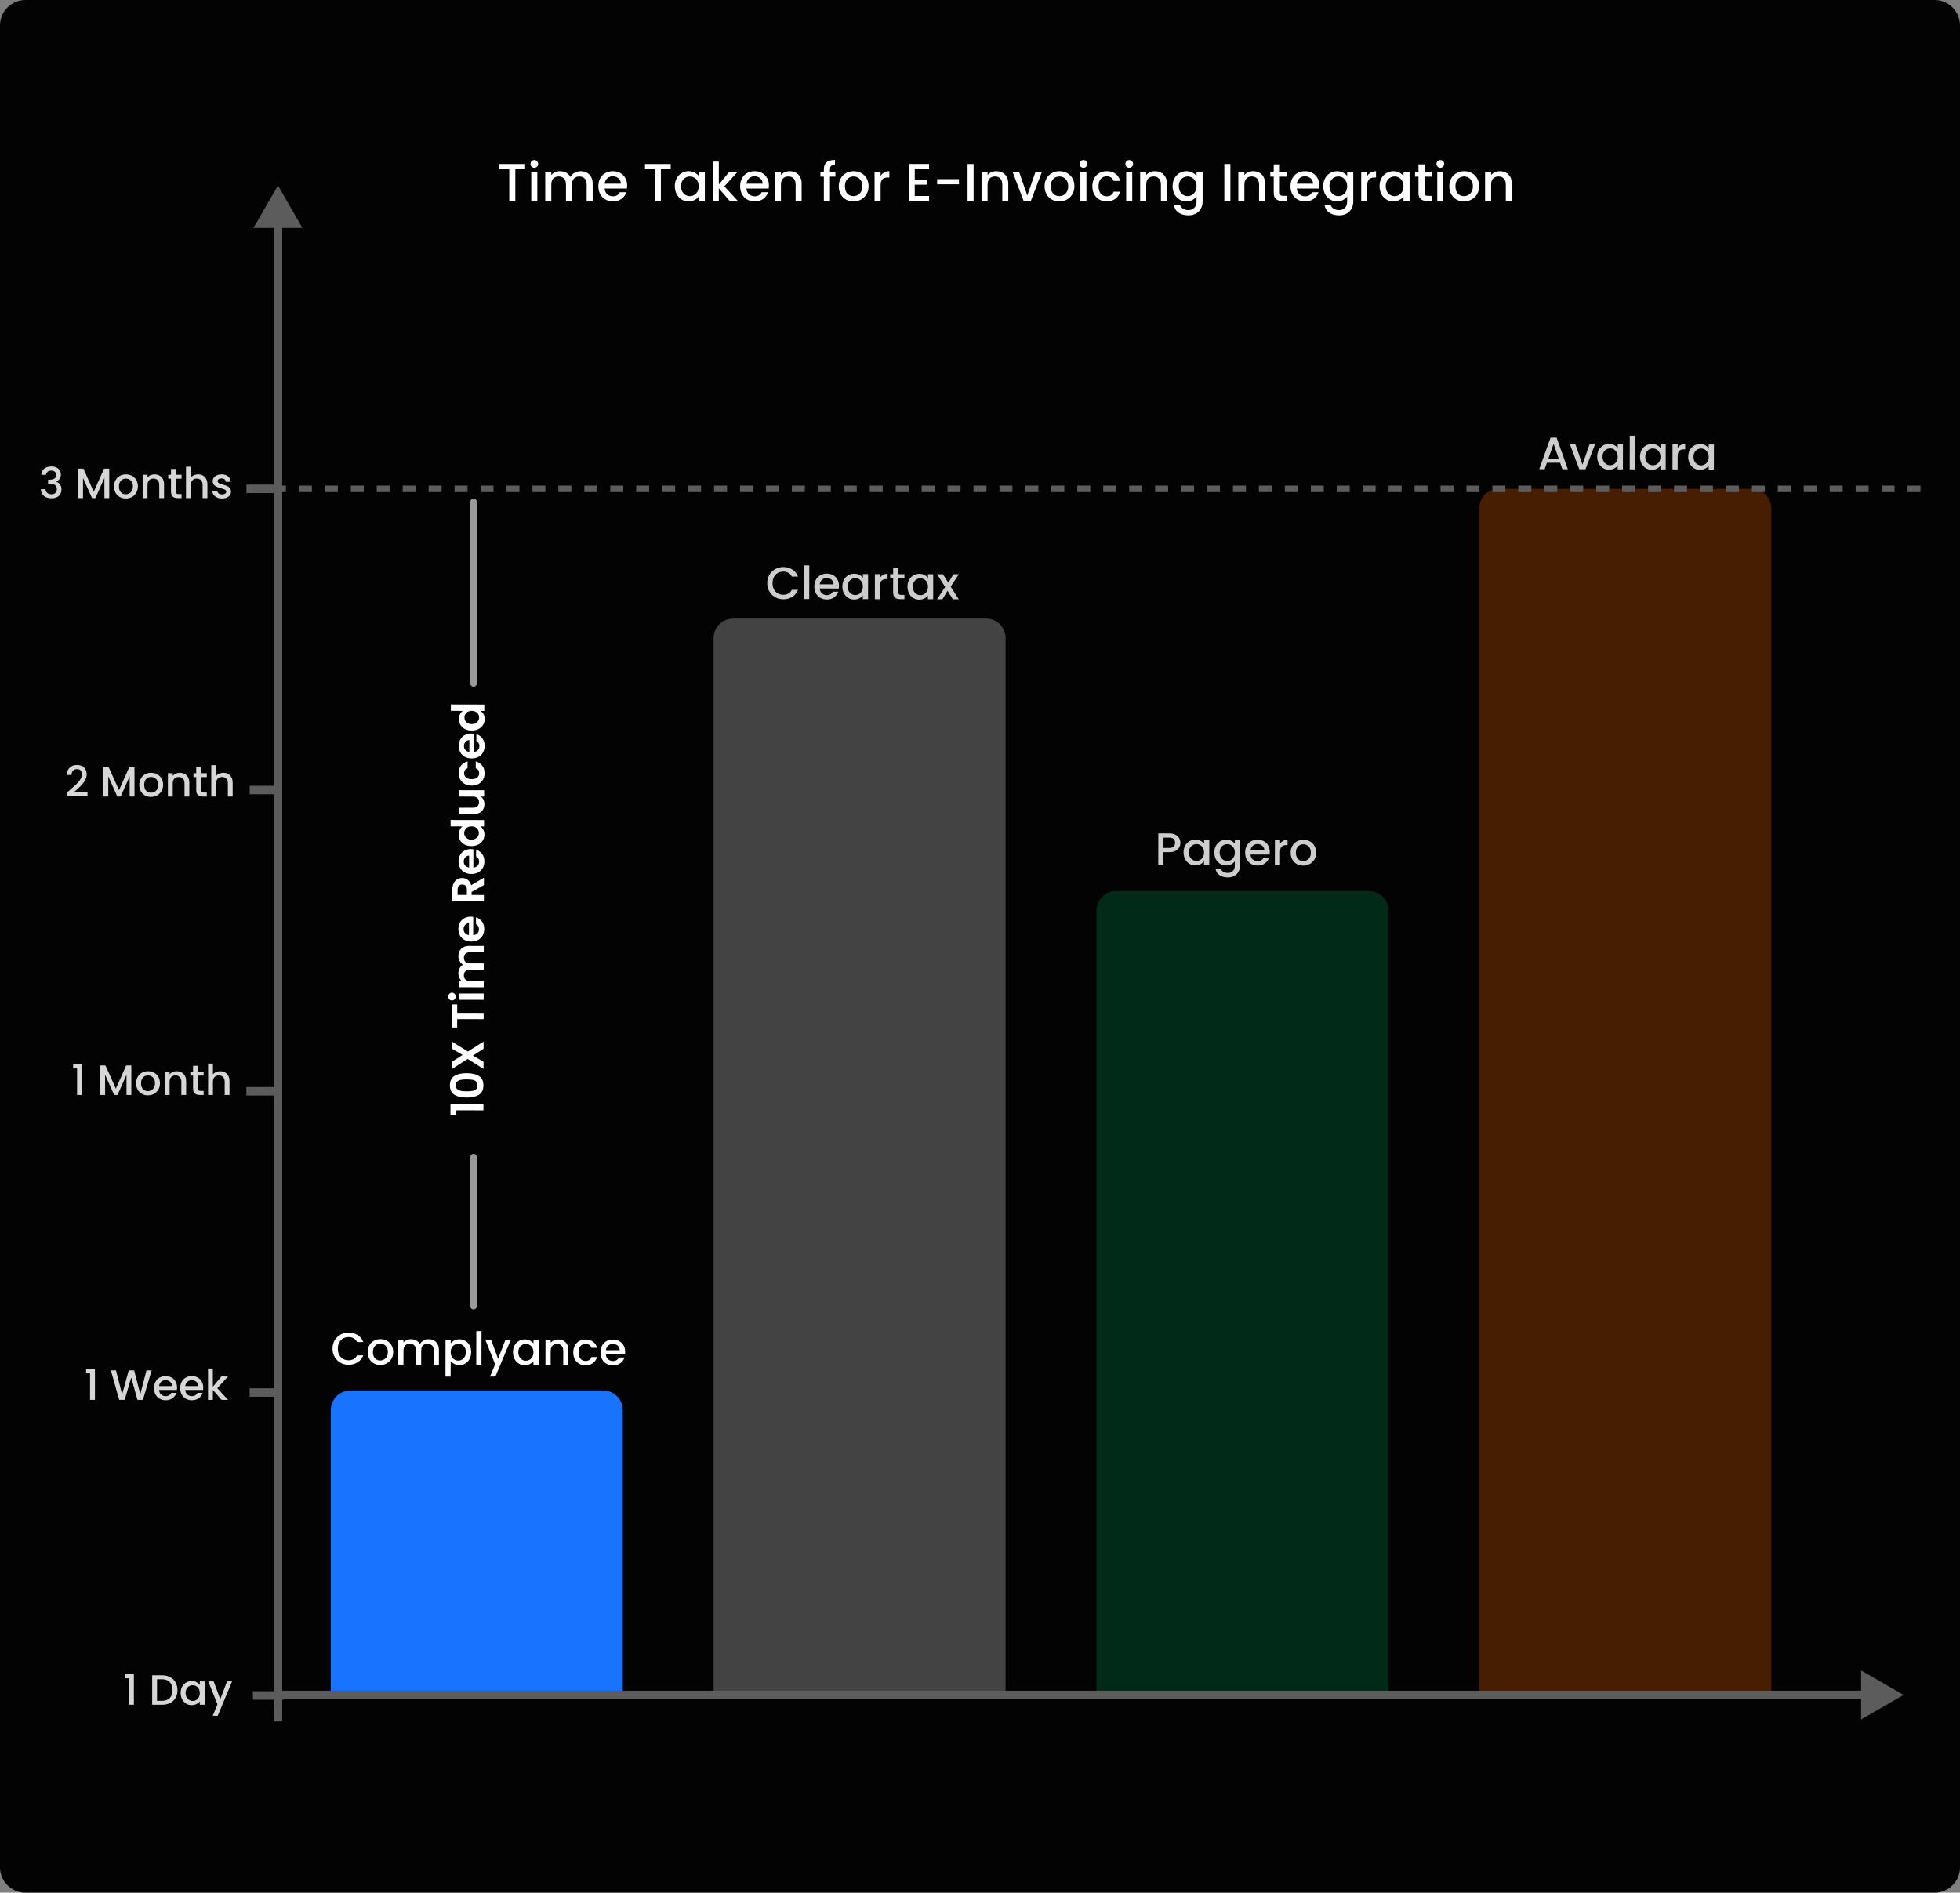
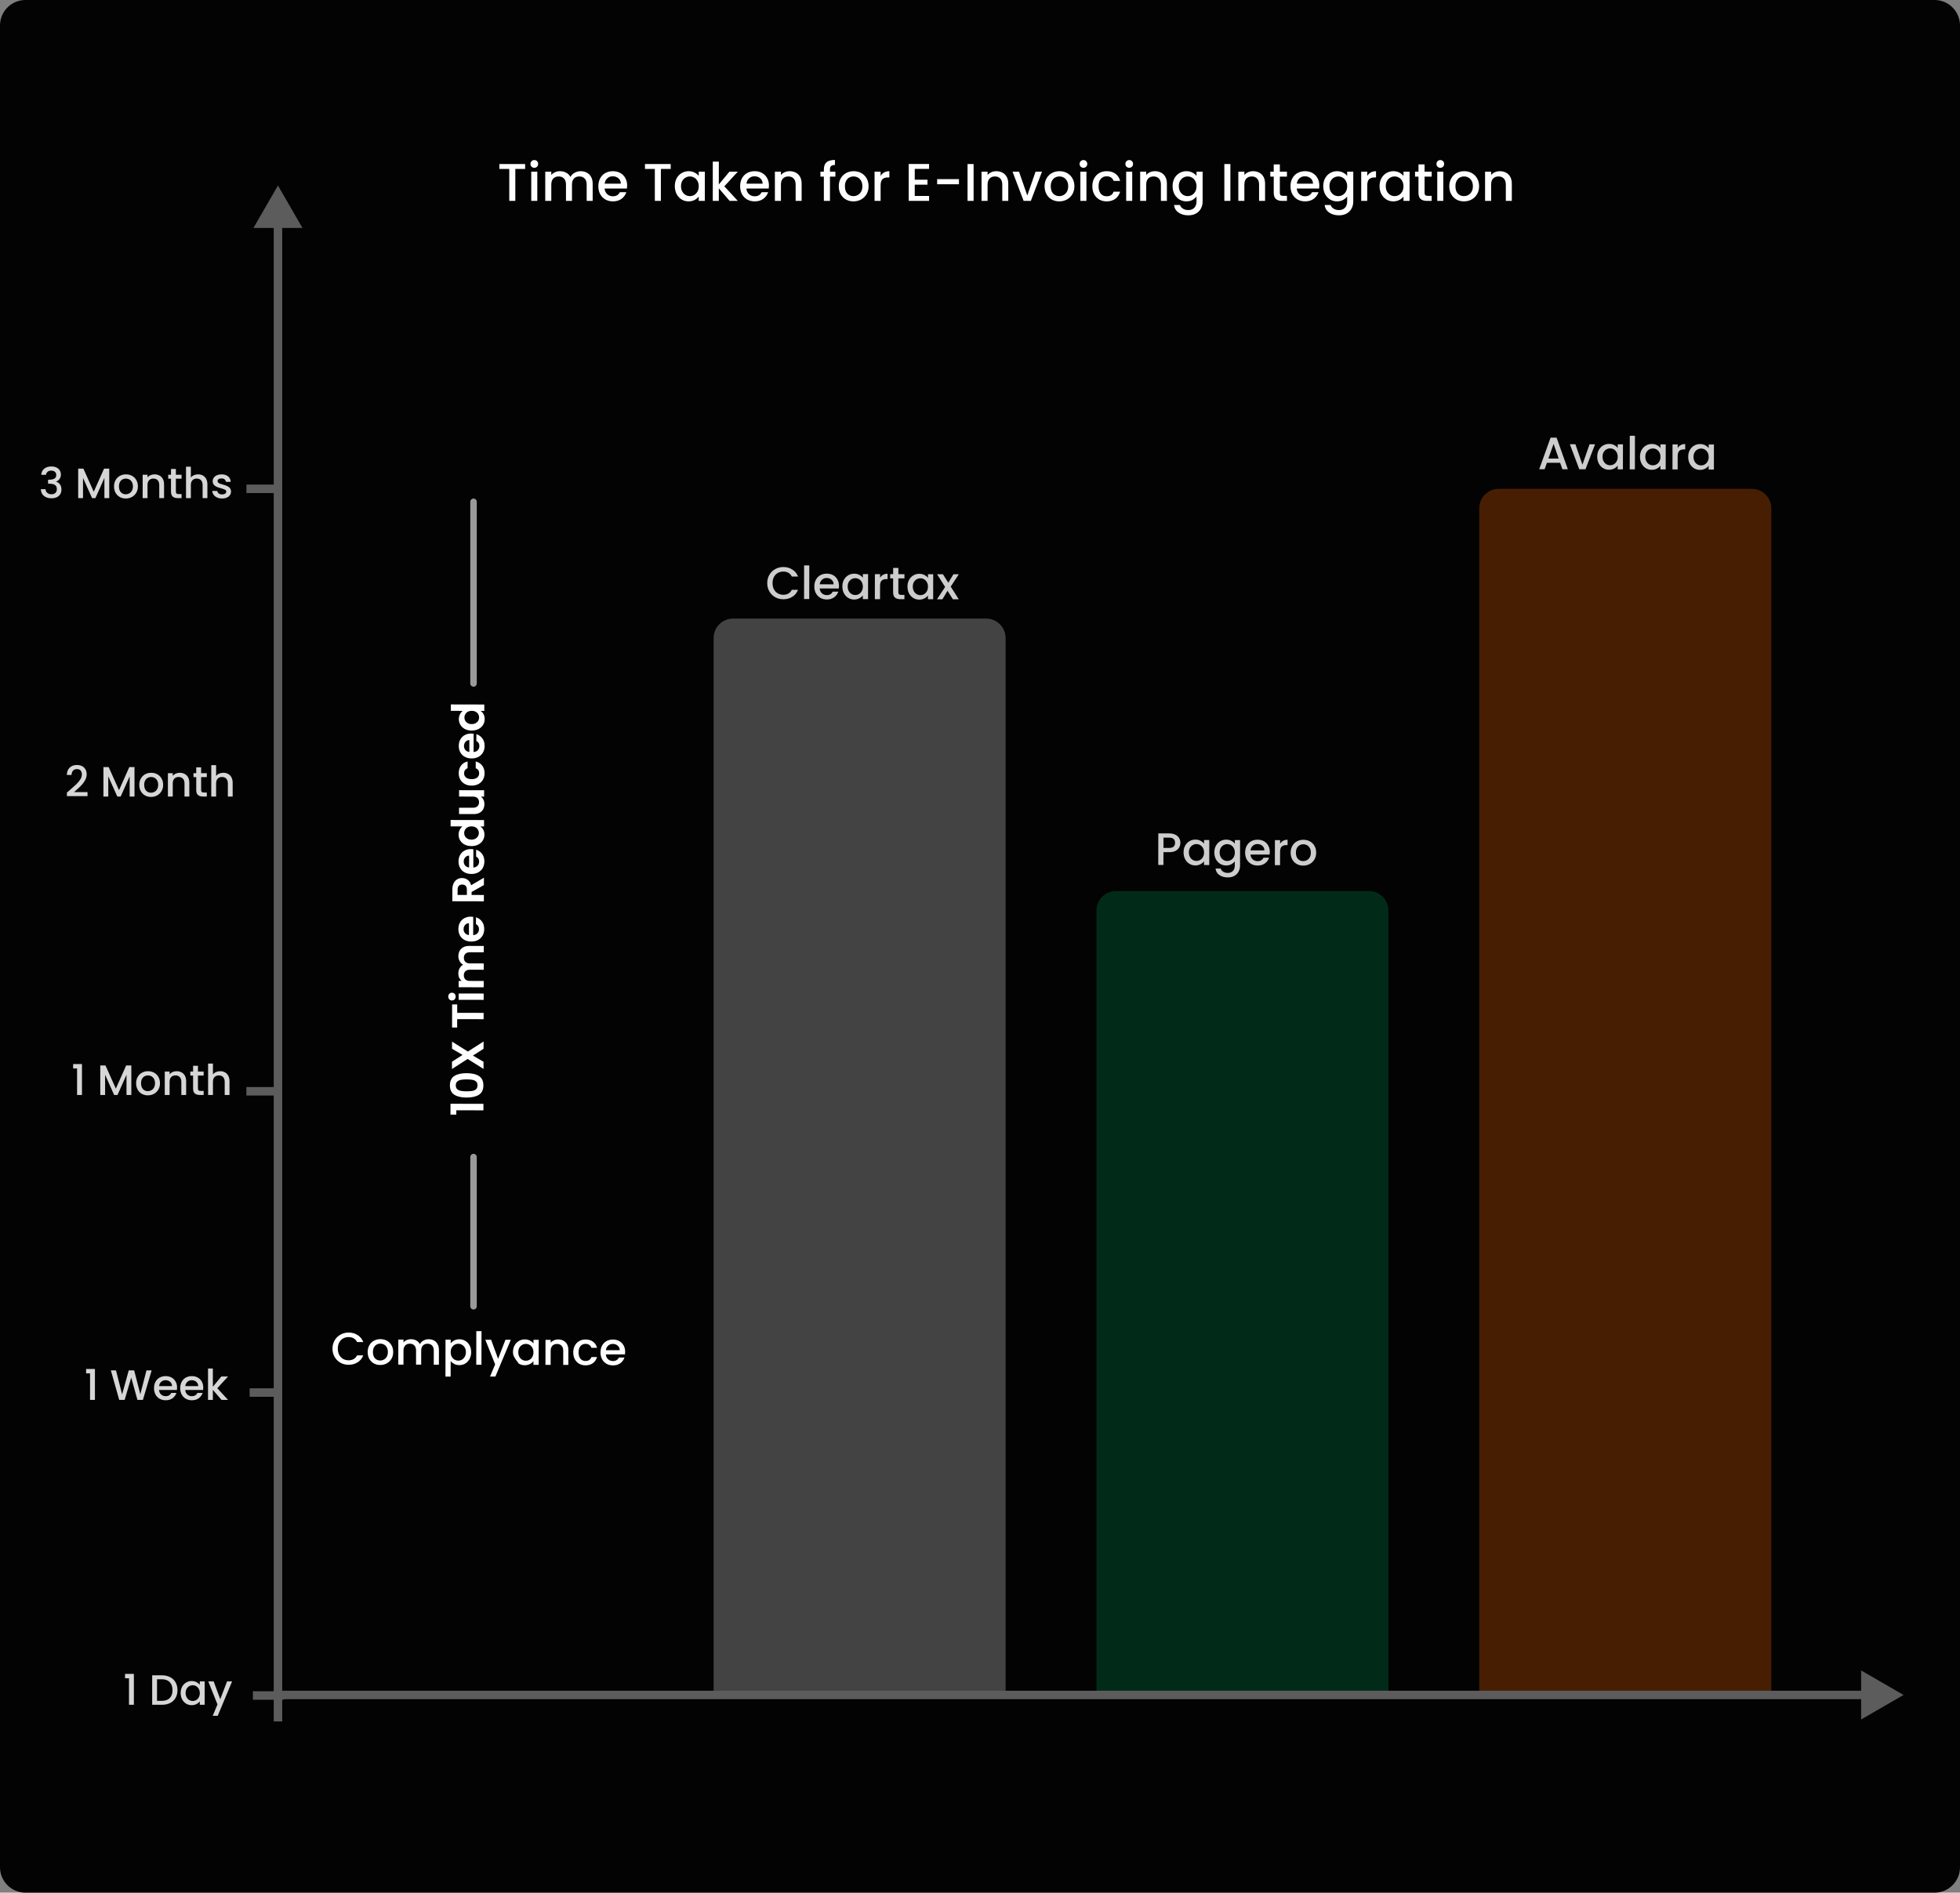
<svg xmlns="http://www.w3.org/2000/svg" fill="none" viewBox="0 0 556 537" height="537" width="556">
  <rect x="0" y="0" width="556" height="537" fill="#808080" stroke="none" />
  <path fill="#030303" d="M0 7.223C0 3.234 3.234 0 7.223 0H548.777C552.766 0 556 3.234 556 7.223V529.777C556 533.766 552.766 537 548.777 537H7.223C3.234 537 0 533.766 0 529.777V7.223Z" />
  <path fill="#5C5C5C" d="M78.85 52.635L71.899 64.673L85.8 64.673L78.85 52.635ZM78.85 63.469L77.646 63.469L77.646 488.419L78.85 488.419L80.053 488.419L80.053 63.469L78.85 63.469Z" />
  <path fill-opacity="0.6" fill="#773102" d="M419.631 481.06L419.631 144.216C419.631 141.167 422.103 138.694 425.153 138.694H496.939C499.989 138.694 502.461 141.167 502.461 144.216L502.461 481.06H419.631Z" />
  <path fill-opacity="0.7" fill="#023B23" d="M311.031 481.06L311.031 258.338C311.031 255.288 313.504 252.816 316.553 252.816H388.34C391.389 252.816 393.862 255.288 393.862 258.338L393.862 481.06H311.031Z" />
  <path fill-opacity="0.6" fill="#6E6E6E" d="M202.432 481.06L202.432 181.03C202.432 177.98 204.904 175.508 207.954 175.508H279.74C282.79 175.508 285.262 177.98 285.262 181.03L285.262 481.06H202.432Z" />
-   <path fill="#1874FF" d="M93.83 481.06L93.83 400.07C93.83 397.02 96.302 394.548 99.352 394.548H171.138C174.188 394.548 176.66 397.02 176.66 400.07V481.06H93.83Z" />
  <path fill="#5C5C5C" d="M539.992 480.905L527.953 473.955V487.856L539.992 480.905ZM78.85 480.905V482.109H529.157V480.905V479.701H78.85V480.905Z" />
  <path fill="white" d="M148.965 46.541V47.941H146.182V57H144.466L144.466 47.941H141.667V46.541H148.965ZM151.576 47.61C151.265 47.61 151.004 47.505 150.793 47.294C150.582 47.083 150.477 46.822 150.477 46.511C150.477 46.2 150.582 45.94 150.793 45.729C151.004 45.518 151.265 45.413 151.576 45.413C151.877 45.413 152.132 45.518 152.343 45.729C152.554 45.94 152.659 46.2 152.659 46.511C152.659 46.822 152.554 47.083 152.343 47.294C152.132 47.505 151.877 47.61 151.576 47.61ZM152.418 48.709V57H150.703V48.709H152.418ZM164.708 48.573C165.36 48.573 165.942 48.709 166.453 48.979C166.975 49.25 167.381 49.651 167.672 50.183C167.973 50.715 168.124 51.357 168.124 52.109V57H166.423V52.365C166.423 51.623 166.238 51.056 165.866 50.665C165.495 50.263 164.989 50.063 164.347 50.063C163.705 50.063 163.193 50.263 162.812 50.665C162.441 51.056 162.255 51.623 162.255 52.365V57H160.554V52.365C160.554 51.623 160.369 51.056 159.998 50.665C159.626 50.263 159.12 50.063 158.478 50.063C157.836 50.063 157.324 50.263 156.943 50.665C156.572 51.056 156.386 51.623 156.386 52.365V57H154.671V48.709H156.386V49.657C156.667 49.315 157.023 49.05 157.455 48.859C157.886 48.668 158.347 48.573 158.839 48.573C159.501 48.573 160.093 48.714 160.615 48.994C161.136 49.275 161.538 49.682 161.819 50.213C162.069 49.712 162.461 49.315 162.992 49.025C163.524 48.724 164.096 48.573 164.708 48.573ZM177.906 52.651C177.906 52.962 177.886 53.243 177.846 53.494H171.51C171.561 54.156 171.806 54.688 172.248 55.089C172.689 55.49 173.231 55.691 173.873 55.691C174.796 55.691 175.448 55.305 175.829 54.532H177.68C177.429 55.294 176.973 55.922 176.311 56.413C175.659 56.895 174.846 57.135 173.873 57.135C173.08 57.135 172.368 56.96 171.736 56.609C171.114 56.248 170.623 55.746 170.261 55.104C169.91 54.452 169.735 53.699 169.735 52.847C169.735 51.994 169.905 51.247 170.246 50.605C170.598 49.952 171.084 49.451 171.706 49.1C172.338 48.749 173.06 48.573 173.873 48.573C174.656 48.573 175.353 48.744 175.965 49.085C176.577 49.426 177.053 49.907 177.394 50.529C177.735 51.141 177.906 51.849 177.906 52.651ZM176.115 52.109C176.105 51.477 175.879 50.971 175.438 50.59C174.997 50.208 174.45 50.018 173.798 50.018C173.206 50.018 172.699 50.208 172.278 50.59C171.857 50.961 171.606 51.467 171.526 52.109H176.115ZM190.26 46.541V47.941H187.476V57H185.76V47.941H182.961V46.541H190.26ZM191.425 52.817C191.425 51.984 191.596 51.247 191.937 50.605C192.288 49.962 192.76 49.466 193.351 49.115C193.953 48.754 194.616 48.573 195.338 48.573C195.99 48.573 196.557 48.703 197.038 48.964C197.53 49.215 197.921 49.531 198.212 49.912V48.709H199.943V57H198.212V55.766C197.921 56.157 197.525 56.483 197.023 56.744C196.522 57.005 195.95 57.135 195.308 57.135C194.595 57.135 193.943 56.955 193.351 56.594C192.76 56.222 192.288 55.711 191.937 55.059C191.596 54.397 191.425 53.649 191.425 52.817ZM198.212 52.847C198.212 52.275 198.092 51.778 197.851 51.357C197.62 50.936 197.314 50.615 196.933 50.394C196.552 50.173 196.14 50.063 195.699 50.063C195.258 50.063 194.846 50.173 194.465 50.394C194.084 50.605 193.773 50.92 193.532 51.342C193.301 51.753 193.186 52.245 193.186 52.817C193.186 53.388 193.301 53.89 193.532 54.321C193.773 54.753 194.084 55.084 194.465 55.315C194.856 55.535 195.268 55.646 195.699 55.646C196.14 55.646 196.552 55.535 196.933 55.315C197.314 55.094 197.62 54.773 197.851 54.352C198.092 53.92 198.212 53.419 198.212 52.847ZM205.476 52.862L209.299 57H206.981L203.911 53.434V57H202.196V45.864H203.911V52.335L206.921 48.709H209.299L205.476 52.862ZM218.127 52.651C218.127 52.962 218.107 53.243 218.067 53.494H211.732C211.782 54.156 212.028 54.688 212.469 55.089C212.911 55.49 213.452 55.691 214.095 55.691C215.017 55.691 215.67 55.305 216.051 54.532H217.902C217.651 55.294 217.194 55.922 216.532 56.413C215.88 56.895 215.068 57.135 214.095 57.135C213.302 57.135 212.59 56.96 211.958 56.609C211.336 56.248 210.844 55.746 210.483 55.104C210.132 54.452 209.956 53.699 209.956 52.847C209.956 51.994 210.127 51.247 210.468 50.605C210.819 49.952 211.306 49.451 211.928 49.1C212.56 48.749 213.282 48.573 214.095 48.573C214.877 48.573 215.574 48.744 216.186 49.085C216.798 49.426 217.275 49.907 217.616 50.529C217.957 51.141 218.127 51.849 218.127 52.651ZM216.337 52.109C216.327 51.477 216.101 50.971 215.66 50.59C215.218 50.208 214.671 50.018 214.019 50.018C213.427 50.018 212.921 50.208 212.499 50.59C212.078 50.961 211.827 51.467 211.747 52.109H216.337ZM223.999 48.573C224.651 48.573 225.233 48.709 225.745 48.979C226.266 49.25 226.673 49.651 226.964 50.183C227.254 50.715 227.4 51.357 227.4 52.109V57H225.699V52.365C225.699 51.623 225.514 51.056 225.143 50.665C224.772 50.263 224.265 50.063 223.623 50.063C222.981 50.063 222.469 50.263 222.088 50.665C221.717 51.056 221.531 51.623 221.531 52.365V57H219.816V48.709H221.531V49.657C221.812 49.315 222.168 49.05 222.6 48.859C223.041 48.668 223.507 48.573 223.999 48.573ZM236.973 50.108H235.438V57H233.708V50.108H232.73V48.709H233.708V48.122C233.708 47.169 233.959 46.476 234.46 46.045C234.972 45.603 235.769 45.383 236.853 45.383V46.812C236.331 46.812 235.965 46.913 235.754 47.113C235.544 47.304 235.438 47.64 235.438 48.122V48.709H236.973V50.108ZM242.09 57.135C241.308 57.135 240.6 56.96 239.968 56.609C239.336 56.248 238.84 55.746 238.479 55.104C238.117 54.452 237.937 53.699 237.937 52.847C237.937 52.004 238.122 51.257 238.494 50.605C238.865 49.952 239.371 49.451 240.013 49.1C240.656 48.749 241.373 48.573 242.165 48.573C242.958 48.573 243.675 48.749 244.317 49.1C244.959 49.451 245.466 49.952 245.837 50.605C246.208 51.257 246.394 52.004 246.394 52.847C246.394 53.689 246.203 54.437 245.822 55.089C245.441 55.741 244.919 56.248 244.257 56.609C243.605 56.96 242.883 57.135 242.09 57.135ZM242.09 55.646C242.532 55.646 242.943 55.54 243.324 55.33C243.715 55.119 244.031 54.803 244.272 54.382C244.513 53.96 244.633 53.449 244.633 52.847C244.633 52.245 244.518 51.738 244.287 51.327C244.056 50.906 243.75 50.59 243.369 50.379C242.988 50.168 242.577 50.063 242.135 50.063C241.694 50.063 241.283 50.168 240.901 50.379C240.53 50.59 240.234 50.906 240.013 51.327C239.793 51.738 239.682 52.245 239.682 52.847C239.682 53.74 239.908 54.432 240.36 54.923C240.821 55.405 241.398 55.646 242.09 55.646ZM249.805 49.912C250.056 49.491 250.387 49.165 250.798 48.934C251.22 48.693 251.716 48.573 252.288 48.573V50.349H251.852C251.18 50.349 250.668 50.519 250.317 50.86C249.976 51.201 249.805 51.793 249.805 52.636V57H248.09V48.709H249.805V49.912ZM259.49 47.926V50.996H263.101V52.395H259.49V55.6H263.553V57H257.774V46.526H263.553V47.926H259.49ZM272.031 50.83V52.275H265.846V50.83H272.031ZM276.184 46.541V57H274.468V46.541H276.184ZM282.619 48.573C283.271 48.573 283.853 48.709 284.365 48.979C284.887 49.25 285.293 49.651 285.584 50.183C285.875 50.715 286.02 51.357 286.02 52.109V57H284.32V52.365C284.32 51.623 284.134 51.056 283.763 50.665C283.392 50.263 282.885 50.063 282.243 50.063C281.601 50.063 281.089 50.263 280.708 50.665C280.337 51.056 280.151 51.623 280.151 52.365V57H278.436V48.709H280.151V49.657C280.432 49.315 280.788 49.05 281.22 48.859C281.661 48.668 282.128 48.573 282.619 48.573ZM291.414 55.465L293.761 48.709H295.582L292.422 57H290.375L287.23 48.709H289.066L291.414 55.465ZM300.475 57.135C299.693 57.135 298.985 56.96 298.353 56.609C297.721 56.248 297.225 55.746 296.864 55.104C296.502 54.452 296.322 53.699 296.322 52.847C296.322 52.004 296.508 51.257 296.879 50.605C297.25 49.952 297.757 49.451 298.399 49.1C299.041 48.749 299.758 48.573 300.55 48.573C301.343 48.573 302.06 48.749 302.702 49.1C303.344 49.451 303.851 49.952 304.222 50.605C304.593 51.257 304.779 52.004 304.779 52.847C304.779 53.689 304.588 54.437 304.207 55.089C303.826 55.741 303.304 56.248 302.642 56.609C301.99 56.96 301.268 57.135 300.475 57.135ZM300.475 55.646C300.917 55.646 301.328 55.54 301.709 55.33C302.1 55.119 302.416 54.803 302.657 54.382C302.898 53.96 303.018 53.449 303.018 52.847C303.018 52.245 302.903 51.738 302.672 51.327C302.442 50.906 302.136 50.59 301.754 50.379C301.373 50.168 300.962 50.063 300.52 50.063C300.079 50.063 299.668 50.168 299.286 50.379C298.915 50.59 298.619 50.906 298.399 51.327C298.178 51.738 298.068 52.245 298.068 52.847C298.068 53.74 298.293 54.432 298.745 54.923C299.206 55.405 299.783 55.646 300.475 55.646ZM307.348 47.61C307.037 47.61 306.776 47.505 306.565 47.294C306.354 47.083 306.249 46.822 306.249 46.511C306.249 46.2 306.354 45.94 306.565 45.729C306.776 45.518 307.037 45.413 307.348 45.413C307.649 45.413 307.904 45.518 308.115 45.729C308.326 45.94 308.431 46.2 308.431 46.511C308.431 46.822 308.326 47.083 308.115 47.294C307.904 47.505 307.649 47.61 307.348 47.61ZM308.19 48.709V57H306.475V48.709H308.19ZM309.871 52.847C309.871 51.994 310.041 51.247 310.382 50.605C310.734 49.952 311.215 49.451 311.827 49.1C312.439 48.749 313.141 48.573 313.934 48.573C314.937 48.573 315.765 48.814 316.417 49.295C317.079 49.767 317.525 50.444 317.756 51.327H315.905C315.755 50.916 315.514 50.594 315.183 50.364C314.852 50.133 314.435 50.018 313.934 50.018C313.232 50.018 312.67 50.269 312.248 50.77C311.837 51.262 311.631 51.954 311.631 52.847C311.631 53.74 311.837 54.437 312.248 54.938C312.67 55.44 313.232 55.691 313.934 55.691C314.927 55.691 315.584 55.254 315.905 54.382H317.756C317.515 55.224 317.064 55.897 316.402 56.398C315.74 56.89 314.917 57.135 313.934 57.135C313.141 57.135 312.439 56.96 311.827 56.609C311.215 56.248 310.734 55.746 310.382 55.104C310.041 54.452 309.871 53.699 309.871 52.847ZM320.338 47.61C320.027 47.61 319.767 47.505 319.556 47.294C319.345 47.083 319.24 46.822 319.24 46.511C319.24 46.2 319.345 45.94 319.556 45.729C319.767 45.518 320.027 45.413 320.338 45.413C320.639 45.413 320.895 45.518 321.106 45.729C321.317 45.94 321.422 46.2 321.422 46.511C321.422 46.822 321.317 47.083 321.106 47.294C320.895 47.505 320.639 47.61 320.338 47.61ZM321.181 48.709V57H319.466V48.709H321.181ZM327.617 48.573C328.269 48.573 328.851 48.709 329.362 48.979C329.884 49.25 330.29 49.651 330.581 50.183C330.872 50.715 331.018 51.357 331.018 52.109V57H329.317V52.365C329.317 51.623 329.132 51.056 328.76 50.665C328.389 50.263 327.883 50.063 327.241 50.063C326.599 50.063 326.087 50.263 325.706 50.665C325.334 51.056 325.149 51.623 325.149 52.365V57H323.433V48.709H325.149V49.657C325.43 49.315 325.786 49.05 326.217 48.859C326.659 48.668 327.125 48.573 327.617 48.573ZM336.547 48.573C337.189 48.573 337.755 48.703 338.247 48.964C338.749 49.215 339.14 49.531 339.421 49.912V48.709H341.151V57.135C341.151 57.898 340.991 58.575 340.67 59.167C340.349 59.769 339.882 60.24 339.27 60.581C338.668 60.923 337.946 61.093 337.103 61.093C335.98 61.093 335.047 60.827 334.304 60.295C333.562 59.774 333.141 59.062 333.04 58.159H334.741C334.871 58.59 335.147 58.936 335.568 59.197C336 59.468 336.511 59.603 337.103 59.603C337.796 59.603 338.352 59.393 338.774 58.971C339.205 58.55 339.421 57.938 339.421 57.135V55.751C339.13 56.142 338.734 56.473 338.232 56.744C337.74 57.005 337.179 57.135 336.547 57.135C335.824 57.135 335.162 56.955 334.56 56.594C333.968 56.222 333.497 55.711 333.146 55.059C332.805 54.397 332.634 53.649 332.634 52.817C332.634 51.984 332.805 51.247 333.146 50.605C333.497 49.962 333.968 49.466 334.56 49.115C335.162 48.754 335.824 48.573 336.547 48.573ZM339.421 52.847C339.421 52.275 339.3 51.778 339.06 51.357C338.829 50.936 338.523 50.615 338.142 50.394C337.76 50.173 337.349 50.063 336.908 50.063C336.466 50.063 336.055 50.173 335.674 50.394C335.293 50.605 334.982 50.92 334.741 51.342C334.51 51.753 334.395 52.245 334.395 52.817C334.395 53.388 334.51 53.89 334.741 54.321C334.982 54.753 335.293 55.084 335.674 55.315C336.065 55.535 336.476 55.646 336.908 55.646C337.349 55.646 337.76 55.535 338.142 55.315C338.523 55.094 338.829 54.773 339.06 54.352C339.3 53.92 339.421 53.419 339.421 52.847ZM349.029 46.541V57H347.314V46.541H349.029ZM355.465 48.573C356.117 48.573 356.699 48.709 357.21 48.979C357.732 49.25 358.138 49.651 358.429 50.183C358.72 50.715 358.866 51.357 358.866 52.109V57H357.165V52.365C357.165 51.623 356.98 51.056 356.608 50.665C356.237 50.263 355.731 50.063 355.089 50.063C354.446 50.063 353.935 50.263 353.554 50.665C353.182 51.056 352.997 51.623 352.997 52.365V57H351.281V48.709H352.997V49.657C353.278 49.315 353.634 49.05 354.065 48.859C354.507 48.668 354.973 48.573 355.465 48.573ZM363.055 50.108V54.698C363.055 55.009 363.125 55.234 363.266 55.375C363.416 55.505 363.667 55.57 364.018 55.57H365.072V57H363.717C362.945 57 362.353 56.819 361.942 56.458C361.53 56.097 361.325 55.51 361.325 54.698V50.108H360.347V48.709H361.325V46.647H363.055V48.709H365.072V50.108H363.055ZM374.252 52.651C374.252 52.962 374.232 53.243 374.192 53.494H367.857C367.907 54.156 368.153 54.688 368.594 55.089C369.035 55.49 369.577 55.691 370.219 55.691C371.142 55.691 371.794 55.305 372.175 54.532H374.026C373.776 55.294 373.319 55.922 372.657 56.413C372.005 56.895 371.192 57.135 370.219 57.135C369.427 57.135 368.714 56.96 368.082 56.609C367.46 56.248 366.969 55.746 366.608 55.104C366.257 54.452 366.081 53.699 366.081 52.847C366.081 51.994 366.251 51.247 366.593 50.605C366.944 49.952 367.43 49.451 368.052 49.1C368.684 48.749 369.407 48.573 370.219 48.573C371.002 48.573 371.699 48.744 372.311 49.085C372.923 49.426 373.399 49.907 373.74 50.529C374.082 51.141 374.252 51.849 374.252 52.651ZM372.461 52.109C372.451 51.477 372.226 50.971 371.784 50.59C371.343 50.208 370.796 50.018 370.144 50.018C369.552 50.018 369.045 50.208 368.624 50.59C368.203 50.961 367.952 51.467 367.872 52.109H372.461ZM379.281 48.573C379.923 48.573 380.49 48.703 380.981 48.964C381.483 49.215 381.874 49.531 382.155 49.912V48.709H383.886V57.135C383.886 57.898 383.725 58.575 383.404 59.167C383.083 59.769 382.617 60.24 382.005 60.581C381.403 60.923 380.681 61.093 379.838 61.093C378.714 61.093 377.781 60.827 377.039 60.295C376.296 59.774 375.875 59.062 375.775 58.159H377.475C377.606 58.59 377.882 58.936 378.303 59.197C378.734 59.468 379.246 59.603 379.838 59.603C380.53 59.603 381.087 59.393 381.508 58.971C381.94 58.55 382.155 57.938 382.155 57.135V55.751C381.864 56.142 381.468 56.473 380.966 56.744C380.475 57.005 379.913 57.135 379.281 57.135C378.559 57.135 377.897 56.955 377.295 56.594C376.703 56.222 376.231 55.711 375.88 55.059C375.539 54.397 375.369 53.649 375.369 52.817C375.369 51.984 375.539 51.247 375.88 50.605C376.231 49.962 376.703 49.466 377.295 49.115C377.897 48.754 378.559 48.573 379.281 48.573ZM382.155 52.847C382.155 52.275 382.035 51.778 381.794 51.357C381.563 50.936 381.257 50.615 380.876 50.394C380.495 50.173 380.084 50.063 379.642 50.063C379.201 50.063 378.789 50.173 378.408 50.394C378.027 50.605 377.716 50.92 377.475 51.342C377.245 51.753 377.129 52.245 377.129 52.817C377.129 53.388 377.245 53.89 377.475 54.321C377.716 54.753 378.027 55.084 378.408 55.315C378.799 55.535 379.211 55.646 379.642 55.646C380.084 55.646 380.495 55.535 380.876 55.315C381.257 55.094 381.563 54.773 381.794 54.352C382.035 53.92 382.155 53.419 382.155 52.847ZM387.854 49.912C388.105 49.491 388.436 49.165 388.848 48.934C389.269 48.693 389.766 48.573 390.337 48.573V50.349H389.901C389.229 50.349 388.717 50.519 388.366 50.86C388.025 51.201 387.854 51.793 387.854 52.636V57H386.139V48.709H387.854V49.912ZM391.342 52.817C391.342 51.984 391.513 51.247 391.854 50.605C392.205 49.962 392.677 49.466 393.269 49.115C393.871 48.754 394.533 48.573 395.255 48.573C395.907 48.573 396.474 48.703 396.955 48.964C397.447 49.215 397.838 49.531 398.129 49.912V48.709H399.86V57H398.129V55.766C397.838 56.157 397.442 56.483 396.94 56.744C396.439 57.005 395.867 57.135 395.225 57.135C394.513 57.135 393.861 56.955 393.269 56.594C392.677 56.222 392.205 55.711 391.854 55.059C391.513 54.397 391.342 53.649 391.342 52.817ZM398.129 52.847C398.129 52.275 398.009 51.778 397.768 51.357C397.537 50.936 397.231 50.615 396.85 50.394C396.469 50.173 396.058 50.063 395.616 50.063C395.175 50.063 394.763 50.173 394.382 50.394C394.001 50.605 393.69 50.92 393.449 51.342C393.218 51.753 393.103 52.245 393.103 52.817C393.103 53.388 393.218 53.89 393.449 54.321C393.69 54.753 394.001 55.084 394.382 55.315C394.773 55.535 395.185 55.646 395.616 55.646C396.058 55.646 396.469 55.535 396.85 55.315C397.231 55.094 397.537 54.773 397.768 54.352C398.009 53.92 398.129 53.419 398.129 52.847ZM404.114 50.108V54.698C404.114 55.009 404.185 55.234 404.325 55.375C404.476 55.505 404.726 55.57 405.077 55.57H406.131V57H404.776C404.004 57 403.412 56.819 403.001 56.458C402.589 56.097 402.384 55.51 402.384 54.698V50.108H401.406V48.709H402.384V46.647H404.114V48.709H406.131V50.108H404.114ZM408.585 47.61C408.274 47.61 408.013 47.505 407.802 47.294C407.592 47.083 407.486 46.822 407.486 46.511C407.486 46.2 407.592 45.94 407.802 45.729C408.013 45.518 408.274 45.413 408.585 45.413C408.886 45.413 409.142 45.518 409.352 45.729C409.563 45.94 409.668 46.2 409.668 46.511C409.668 46.822 409.563 47.083 409.352 47.294C409.142 47.505 408.886 47.61 408.585 47.61ZM409.427 48.709V57H407.712V48.709H409.427ZM415.276 57.135C414.494 57.135 413.786 56.96 413.154 56.609C412.522 56.248 412.026 55.746 411.665 55.104C411.303 54.452 411.123 53.699 411.123 52.847C411.123 52.004 411.309 51.257 411.68 50.605C412.051 49.952 412.558 49.451 413.2 49.1C413.842 48.749 414.559 48.573 415.351 48.573C416.144 48.573 416.861 48.749 417.503 49.1C418.145 49.451 418.652 49.952 419.023 50.605C419.394 51.257 419.58 52.004 419.58 52.847C419.58 53.689 419.389 54.437 419.008 55.089C418.627 55.741 418.105 56.248 417.443 56.609C416.791 56.96 416.069 57.135 415.276 57.135ZM415.276 55.646C415.718 55.646 416.129 55.54 416.51 55.33C416.901 55.119 417.217 54.803 417.458 54.382C417.699 53.96 417.819 53.449 417.819 52.847C417.819 52.245 417.704 51.738 417.473 51.327C417.243 50.906 416.937 50.59 416.555 50.379C416.174 50.168 415.763 50.063 415.321 50.063C414.88 50.063 414.469 50.168 414.087 50.379C413.716 50.59 413.42 50.906 413.2 51.327C412.979 51.738 412.869 52.245 412.869 52.847C412.869 53.74 413.094 54.432 413.546 54.923C414.007 55.405 414.584 55.646 415.276 55.646ZM425.459 48.573C426.111 48.573 426.693 48.709 427.205 48.979C427.727 49.25 428.133 49.651 428.424 50.183C428.715 50.715 428.86 51.357 428.86 52.109V57H427.16V52.365C427.16 51.623 426.974 51.056 426.603 50.665C426.232 50.263 425.725 50.063 425.083 50.063C424.441 50.063 423.929 50.263 423.548 50.665C423.177 51.056 422.991 51.623 422.991 52.365V57H421.276V48.709H422.991V49.657C423.272 49.315 423.628 49.05 424.06 48.859C424.501 48.668 424.968 48.573 425.459 48.573Z" />
  <path stroke-width="2.408" stroke="#5C5C5C" d="M78.631 138.693H69.903" />
-   <path stroke-dasharray="3.68 3.68" stroke-width="1.841" stroke="#5C5C5C" d="M544.797 138.693L79.106 138.693" />
-   <path stroke-width="2.408" stroke="#5C5C5C" d="M79.549 224.156H70.821" />
  <path stroke-width="2.408" stroke="#5C5C5C" d="M78.623 309.625H69.895" />
  <path stroke-width="2.408" stroke="#5C5C5C" d="M79.543 395.102H70.815" />
  <path stroke-width="2.408" stroke="#5C5C5C" d="M80.473 481.06H71.745" />
  <path fill="white" d="M217.643 165.445C217.645 164.569 217.848 163.784 218.253 163.089C218.666 162.394 219.221 161.853 219.918 161.468C220.623 161.074 221.392 160.878 222.225 160.879C223.179 160.881 224.024 161.119 224.762 161.592C225.509 162.058 226.049 162.72 226.382 163.579L224.617 163.576C224.386 163.104 224.064 162.751 223.653 162.518C223.241 162.286 222.764 162.169 222.223 162.168C221.63 162.167 221.102 162.299 220.637 162.564C220.173 162.83 219.807 163.212 219.54 163.709C219.282 164.207 219.152 164.787 219.151 165.448C219.15 166.109 219.277 166.69 219.534 167.188C219.8 167.687 220.164 168.074 220.627 168.35C221.091 168.617 221.619 168.751 222.212 168.752C222.753 168.753 223.23 168.638 223.642 168.406C224.055 168.175 224.378 167.824 224.611 167.352L226.376 167.355C226.039 168.213 225.497 168.874 224.749 169.336C224.009 169.799 223.163 170.029 222.209 170.027C221.368 170.026 220.599 169.831 219.904 169.444C219.209 169.047 218.656 168.501 218.245 167.804C217.842 167.108 217.642 166.322 217.643 165.445ZM229.576 160.428L229.559 169.963L228.091 169.96L228.107 160.426L229.576 160.428ZM238.001 166.254C238.001 166.52 237.983 166.761 237.948 166.975L232.524 166.966C232.566 167.533 232.775 167.989 233.153 168.333C233.53 168.677 233.994 168.85 234.543 168.851C235.334 168.852 235.893 168.522 236.22 167.861L237.805 167.864C237.589 168.517 237.197 169.053 236.63 169.473C236.071 169.884 235.375 170.089 234.541 170.088C233.863 170.086 233.253 169.935 232.712 169.633C232.18 169.323 231.76 168.893 231.452 168.343C231.152 167.784 231.003 167.139 231.004 166.409C231.006 165.679 231.153 165.039 231.446 164.49C231.747 163.932 232.165 163.504 232.698 163.204C233.24 162.904 233.858 162.755 234.554 162.756C235.224 162.757 235.821 162.904 236.344 163.197C236.868 163.49 237.275 163.903 237.566 164.436C237.857 164.961 238.002 165.567 238.001 166.254ZM236.469 165.787C236.461 165.246 236.268 164.812 235.891 164.485C235.514 164.158 235.046 163.994 234.487 163.993C233.981 163.992 233.547 164.155 233.185 164.48C232.824 164.798 232.608 165.231 232.539 165.781L236.469 165.787ZM238.957 166.397C238.958 165.684 239.105 165.053 239.398 164.504C239.7 163.955 240.104 163.53 240.611 163.23C241.127 162.922 241.695 162.769 242.313 162.77C242.871 162.771 243.357 162.883 243.768 163.107C244.189 163.323 244.523 163.594 244.772 163.921L244.774 162.89L246.256 162.892L246.243 169.992L244.761 169.989L244.763 168.933C244.514 169.267 244.174 169.546 243.744 169.768C243.314 169.991 242.824 170.102 242.275 170.101C241.665 170.1 241.107 169.944 240.6 169.634C240.094 169.315 239.691 168.877 239.391 168.318C239.1 167.75 238.955 167.11 238.957 166.397ZM244.768 166.433C244.769 165.943 244.666 165.518 244.461 165.157C244.264 164.796 244.002 164.521 243.676 164.331C243.35 164.141 242.998 164.046 242.62 164.046C242.242 164.045 241.89 164.139 241.563 164.327C241.236 164.507 240.97 164.777 240.763 165.138C240.565 165.49 240.465 165.91 240.464 166.4C240.463 166.889 240.561 167.319 240.758 167.689C240.964 168.059 241.23 168.343 241.556 168.541C241.89 168.73 242.242 168.825 242.612 168.826C242.99 168.827 243.342 168.733 243.669 168.544C243.996 168.356 244.258 168.081 244.456 167.721C244.663 167.352 244.767 166.923 244.768 166.433ZM249.652 163.929C249.867 163.569 250.151 163.29 250.504 163.093C250.865 162.888 251.29 162.785 251.78 162.786L251.777 164.306L251.404 164.306C250.828 164.305 250.39 164.45 250.089 164.742C249.796 165.033 249.649 165.54 249.648 166.261L249.641 169.998L248.173 169.995L248.185 162.896L249.654 162.898L249.652 163.929ZM254.841 164.106L254.835 168.035C254.834 168.302 254.894 168.495 255.014 168.616C255.143 168.727 255.357 168.784 255.658 168.784L256.56 168.786L256.558 170.01L255.398 170.008C254.737 170.007 254.23 169.851 253.879 169.541C253.527 169.231 253.352 168.729 253.353 168.033L253.36 164.103L252.522 164.102L252.524 162.903L253.362 162.905L253.365 161.14L254.847 161.142L254.844 162.907L256.57 162.91L256.568 164.109L254.841 164.106ZM257.428 166.429C257.429 165.716 257.576 165.085 257.869 164.536C258.171 163.987 258.576 163.562 259.083 163.263C259.599 162.954 260.166 162.801 260.784 162.802C261.343 162.803 261.828 162.915 262.24 163.139C262.66 163.355 262.995 163.626 263.243 163.953L263.245 162.922L264.727 162.924L264.715 170.024L263.233 170.021L263.235 168.965C262.985 169.299 262.645 169.578 262.215 169.801C261.786 170.023 261.296 170.134 260.746 170.133C260.136 170.132 259.578 169.976 259.072 169.666C258.566 169.348 258.163 168.909 257.863 168.35C257.572 167.782 257.427 167.142 257.428 166.429ZM263.239 166.465C263.24 165.976 263.138 165.55 262.932 165.189C262.735 164.828 262.474 164.553 262.148 164.363C261.821 164.174 261.469 164.078 261.091 164.078C260.714 164.077 260.361 164.171 260.034 164.359C259.708 164.539 259.441 164.809 259.234 165.17C259.036 165.522 258.936 165.942 258.936 166.432C258.935 166.922 259.033 167.351 259.23 167.721C259.435 168.091 259.701 168.375 260.027 168.573C260.362 168.762 260.714 168.857 261.083 168.858C261.461 168.859 261.813 168.765 262.14 168.576C262.467 168.388 262.729 168.114 262.928 167.753C263.134 167.384 263.238 166.955 263.239 166.465ZM269.691 166.438L271.978 170.037L270.316 170.034L268.787 167.622L267.34 170.028L265.806 170.026L268.106 166.538L265.819 162.926L267.481 162.929L269.01 165.341L270.457 162.934L271.991 162.937L269.691 166.438Z" opacity="0.8" />
-   <path fill="white" d="M94.319 382.647C94.32 381.77 94.524 380.985 94.929 380.29C95.342 379.595 95.897 379.055 96.594 378.669C97.299 378.275 98.068 378.079 98.901 378.08C99.854 378.082 100.7 378.32 101.438 378.794C102.185 379.259 102.725 379.921 103.058 380.781L101.293 380.778C101.062 380.305 100.74 379.952 100.328 379.719C99.916 379.487 99.44 379.37 98.899 379.369C98.306 379.368 97.778 379.5 97.313 379.766C96.849 380.031 96.483 380.413 96.216 380.91C95.957 381.408 95.828 381.988 95.826 382.649C95.825 383.311 95.953 383.891 96.21 384.389C96.475 384.888 96.84 385.275 97.303 385.551C97.767 385.818 98.295 385.952 98.887 385.953C99.428 385.954 99.905 385.839 100.318 385.608C100.731 385.376 101.054 385.025 101.286 384.553L103.052 384.556C102.715 385.414 102.173 386.075 101.425 386.537C100.685 387 99.839 387.23 98.885 387.229C98.043 387.227 97.275 387.033 96.58 386.645C95.885 386.248 95.332 385.702 94.921 385.006C94.518 384.309 94.317 383.523 94.319 382.647ZM107.846 387.283C107.176 387.282 106.57 387.13 106.03 386.829C105.489 386.519 105.064 386.088 104.756 385.538C104.448 384.979 104.294 384.335 104.296 383.605C104.297 382.883 104.457 382.243 104.776 381.686C105.095 381.128 105.529 380.699 106.079 380.399C106.63 380.1 107.244 379.95 107.923 379.952C108.601 379.953 109.215 380.104 109.764 380.406C110.314 380.707 110.747 381.138 111.064 381.696C111.38 382.255 111.538 382.896 111.537 383.617C111.536 384.339 111.371 384.978 111.044 385.536C110.717 386.094 110.269 386.527 109.702 386.835C109.143 387.135 108.524 387.284 107.846 387.283ZM107.848 386.007C108.226 386.008 108.578 385.918 108.905 385.739C109.24 385.559 109.511 385.289 109.718 384.928C109.925 384.568 110.029 384.13 110.029 383.614C110.03 383.099 109.932 382.665 109.735 382.313C109.538 381.951 109.277 381.68 108.951 381.5C108.625 381.319 108.273 381.228 107.895 381.227C107.517 381.226 107.164 381.316 106.838 381.496C106.52 381.676 106.266 381.946 106.076 382.306C105.886 382.658 105.791 383.092 105.79 383.607C105.789 384.372 105.981 384.965 106.367 385.386C106.761 385.799 107.255 386.006 107.848 386.007ZM121.589 379.975C122.148 379.976 122.646 380.093 123.083 380.326C123.53 380.558 123.877 380.903 124.125 381.358C124.382 381.814 124.51 382.364 124.509 383.008L124.502 387.196L123.046 387.193L123.053 383.225C123.054 382.589 122.896 382.104 122.578 381.768C122.261 381.424 121.828 381.251 121.278 381.25C120.728 381.249 120.29 381.42 119.963 381.763C119.644 382.098 119.485 382.583 119.484 383.219L119.477 387.187L118.021 387.185L118.028 383.216C118.029 382.58 117.871 382.095 117.553 381.759C117.236 381.415 116.803 381.243 116.253 381.242C115.703 381.241 115.265 381.412 114.938 381.755C114.619 382.089 114.46 382.574 114.459 383.21L114.452 387.178L112.983 387.176L112.995 380.076L114.464 380.079L114.463 380.891C114.704 380.599 115.009 380.372 115.379 380.209C115.748 380.047 116.143 379.966 116.564 379.967C117.131 379.968 117.638 380.089 118.084 380.33C118.53 380.571 118.873 380.92 119.113 381.375C119.329 380.946 119.664 380.608 120.12 380.359C120.576 380.102 121.065 379.974 121.589 379.975ZM127.85 381.146C128.1 380.82 128.44 380.546 128.869 380.323C129.299 380.1 129.785 379.989 130.326 379.99C130.945 379.992 131.507 380.147 132.013 380.457C132.528 380.759 132.931 381.185 133.222 381.735C133.513 382.285 133.658 382.917 133.657 383.63C133.656 384.343 133.509 384.982 133.215 385.549C132.922 386.107 132.518 386.544 132.002 386.861C131.495 387.169 130.932 387.323 130.313 387.322C129.772 387.321 129.291 387.213 128.871 386.997C128.45 386.773 128.107 386.498 127.841 386.171L127.834 390.577L126.365 390.575L126.383 380.1L127.852 380.102L127.85 381.146ZM132.162 383.627C132.163 383.138 132.061 382.716 131.855 382.364C131.658 382.003 131.392 381.732 131.058 381.551C130.732 381.361 130.38 381.266 130.002 381.265C129.632 381.265 129.28 381.359 128.945 381.547C128.618 381.736 128.351 382.01 128.144 382.37C127.946 382.731 127.847 383.156 127.846 383.645C127.845 384.135 127.943 384.565 128.14 384.934C128.345 385.296 128.611 385.571 128.937 385.76C129.272 385.95 129.624 386.045 129.993 386.046C130.371 386.046 130.724 385.952 131.05 385.764C131.386 385.567 131.653 385.284 131.851 384.915C132.058 384.546 132.161 384.117 132.162 383.627ZM136.589 377.682L136.572 387.217L135.103 387.214L135.12 377.68L136.589 377.682ZM144.904 380.132L140.531 390.561L139.01 390.558L140.459 387.108L137.675 380.119L139.312 380.122L141.299 385.537L143.383 380.129L144.904 380.132ZM145.516 383.65C145.518 382.937 145.665 382.306 145.958 381.757C146.259 381.208 146.664 380.783 147.171 380.484C147.687 380.175 148.254 380.022 148.873 380.023C149.431 380.024 149.916 380.136 150.328 380.36C150.749 380.576 151.083 380.847 151.332 381.174L151.334 380.143L152.815 380.145L152.803 387.245L151.321 387.242L151.323 386.186C151.073 386.52 150.734 386.799 150.304 387.022C149.874 387.244 149.384 387.355 148.834 387.354C148.224 387.353 147.666 387.197 147.16 386.887C146.654 386.569 146.251 386.13 145.951 385.571C145.66 385.003 145.515 384.363 145.516 383.65ZM151.327 383.686C151.328 383.197 151.226 382.771 151.02 382.41C150.823 382.049 150.562 381.774 150.236 381.584C149.91 381.395 149.558 381.299 149.18 381.299C148.802 381.298 148.449 381.392 148.123 381.58C147.796 381.76 147.529 382.03 147.322 382.391C147.124 382.743 147.025 383.163 147.024 383.653C147.023 384.143 147.121 384.572 147.318 384.942C147.524 385.312 147.789 385.596 148.115 385.794C148.45 385.983 148.802 386.078 149.171 386.079C149.549 386.08 149.902 385.986 150.229 385.797C150.555 385.609 150.818 385.335 151.016 384.974C151.223 384.605 151.327 384.176 151.327 383.686ZM158.327 380.039C158.885 380.04 159.383 380.157 159.821 380.39C160.267 380.622 160.614 380.966 160.863 381.422C161.111 381.878 161.235 382.428 161.233 383.072L161.226 387.26L159.77 387.257L159.777 383.289C159.778 382.653 159.62 382.167 159.303 381.832C158.986 381.488 158.552 381.315 158.002 381.314C157.453 381.313 157.014 381.484 156.687 381.827C156.369 382.162 156.209 382.647 156.208 383.282L156.201 387.251L154.732 387.248L154.745 380.149L156.213 380.151L156.212 380.963C156.453 380.671 156.758 380.444 157.128 380.282C157.506 380.119 157.906 380.038 158.327 380.039ZM162.616 383.706C162.618 382.976 162.765 382.336 163.058 381.787C163.359 381.229 163.772 380.8 164.297 380.5C164.821 380.201 165.423 380.051 166.102 380.053C166.96 380.054 167.669 380.261 168.226 380.675C168.793 381.079 169.174 381.66 169.37 382.416L167.785 382.413C167.657 382.061 167.451 381.786 167.168 381.588C166.885 381.39 166.529 381.29 166.099 381.289C165.498 381.288 165.017 381.502 164.655 381.931C164.302 382.351 164.125 382.944 164.124 383.708C164.122 384.473 164.298 385.07 164.649 385.5C165.009 385.93 165.49 386.146 166.091 386.147C166.941 386.148 167.505 385.776 167.781 385.029L169.366 385.032C169.158 385.753 168.771 386.328 168.203 386.756C167.635 387.176 166.931 387.385 166.089 387.384C165.41 387.383 164.809 387.231 164.286 386.93C163.762 386.62 163.351 386.189 163.051 385.639C162.76 385.08 162.615 384.436 162.616 383.706ZM177.339 383.564C177.338 383.83 177.321 384.071 177.286 384.285L171.862 384.276C171.903 384.843 172.113 385.298 172.49 385.643C172.868 385.987 173.331 386.16 173.881 386.161C174.671 386.162 175.23 385.832 175.558 385.171L177.143 385.174C176.927 385.826 176.535 386.363 175.967 386.783C175.408 387.194 174.712 387.399 173.879 387.397C173.2 387.396 172.591 387.245 172.05 386.943C171.518 386.633 171.098 386.203 170.79 385.653C170.49 385.094 170.341 384.449 170.342 383.719C170.343 382.989 170.49 382.349 170.783 381.8C171.085 381.242 171.502 380.814 172.036 380.514C172.577 380.214 173.196 380.065 173.892 380.066C174.562 380.067 175.158 380.214 175.682 380.507C176.205 380.8 176.613 381.213 176.904 381.746C177.195 382.271 177.34 382.877 177.339 383.564ZM175.806 383.097C175.799 382.556 175.606 382.122 175.229 381.795C174.851 381.468 174.383 381.304 173.825 381.303C173.318 381.302 172.884 381.464 172.523 381.79C172.162 382.107 171.946 382.541 171.876 383.09L175.806 383.097Z" />
+   <path fill="white" d="M94.319 382.647C94.32 381.77 94.524 380.985 94.929 380.29C95.342 379.595 95.897 379.055 96.594 378.669C97.299 378.275 98.068 378.079 98.901 378.08C99.854 378.082 100.7 378.32 101.438 378.794C102.185 379.259 102.725 379.921 103.058 380.781L101.293 380.778C101.062 380.305 100.74 379.952 100.328 379.719C99.916 379.487 99.44 379.37 98.899 379.369C98.306 379.368 97.778 379.5 97.313 379.766C96.849 380.031 96.483 380.413 96.216 380.91C95.957 381.408 95.828 381.988 95.826 382.649C95.825 383.311 95.953 383.891 96.21 384.389C96.475 384.888 96.84 385.275 97.303 385.551C97.767 385.818 98.295 385.952 98.887 385.953C99.428 385.954 99.905 385.839 100.318 385.608C100.731 385.376 101.054 385.025 101.286 384.553L103.052 384.556C102.715 385.414 102.173 386.075 101.425 386.537C100.685 387 99.839 387.23 98.885 387.229C98.043 387.227 97.275 387.033 96.58 386.645C95.885 386.248 95.332 385.702 94.921 385.006C94.518 384.309 94.317 383.523 94.319 382.647ZM107.846 387.283C107.176 387.282 106.57 387.13 106.03 386.829C105.489 386.519 105.064 386.088 104.756 385.538C104.448 384.979 104.294 384.335 104.296 383.605C104.297 382.883 104.457 382.243 104.776 381.686C105.095 381.128 105.529 380.699 106.079 380.399C106.63 380.1 107.244 379.95 107.923 379.952C108.601 379.953 109.215 380.104 109.764 380.406C110.314 380.707 110.747 381.138 111.064 381.696C111.38 382.255 111.538 382.896 111.537 383.617C111.536 384.339 111.371 384.978 111.044 385.536C110.717 386.094 110.269 386.527 109.702 386.835C109.143 387.135 108.524 387.284 107.846 387.283ZM107.848 386.007C108.226 386.008 108.578 385.918 108.905 385.739C109.24 385.559 109.511 385.289 109.718 384.928C109.925 384.568 110.029 384.13 110.029 383.614C110.03 383.099 109.932 382.665 109.735 382.313C109.538 381.951 109.277 381.68 108.951 381.5C108.625 381.319 108.273 381.228 107.895 381.227C107.517 381.226 107.164 381.316 106.838 381.496C106.52 381.676 106.266 381.946 106.076 382.306C105.886 382.658 105.791 383.092 105.79 383.607C105.789 384.372 105.981 384.965 106.367 385.386C106.761 385.799 107.255 386.006 107.848 386.007ZM121.589 379.975C122.148 379.976 122.646 380.093 123.083 380.326C123.53 380.558 123.877 380.903 124.125 381.358C124.382 381.814 124.51 382.364 124.509 383.008L124.502 387.196L123.046 387.193L123.053 383.225C123.054 382.589 122.896 382.104 122.578 381.768C122.261 381.424 121.828 381.251 121.278 381.25C120.728 381.249 120.29 381.42 119.963 381.763C119.644 382.098 119.485 382.583 119.484 383.219L119.477 387.187L118.021 387.185L118.028 383.216C118.029 382.58 117.871 382.095 117.553 381.759C117.236 381.415 116.803 381.243 116.253 381.242C115.703 381.241 115.265 381.412 114.938 381.755C114.619 382.089 114.46 382.574 114.459 383.21L114.452 387.178L112.983 387.176L112.995 380.076L114.464 380.079L114.463 380.891C114.704 380.599 115.009 380.372 115.379 380.209C115.748 380.047 116.143 379.966 116.564 379.967C117.131 379.968 117.638 380.089 118.084 380.33C118.53 380.571 118.873 380.92 119.113 381.375C119.329 380.946 119.664 380.608 120.12 380.359C120.576 380.102 121.065 379.974 121.589 379.975ZM127.85 381.146C128.1 380.82 128.44 380.546 128.869 380.323C129.299 380.1 129.785 379.989 130.326 379.99C130.945 379.992 131.507 380.147 132.013 380.457C132.528 380.759 132.931 381.185 133.222 381.735C133.513 382.285 133.658 382.917 133.657 383.63C133.656 384.343 133.509 384.982 133.215 385.549C132.922 386.107 132.518 386.544 132.002 386.861C131.495 387.169 130.932 387.323 130.313 387.322C129.772 387.321 129.291 387.213 128.871 386.997C128.45 386.773 128.107 386.498 127.841 386.171L127.834 390.577L126.365 390.575L126.383 380.1L127.852 380.102L127.85 381.146ZM132.162 383.627C132.163 383.138 132.061 382.716 131.855 382.364C131.658 382.003 131.392 381.732 131.058 381.551C130.732 381.361 130.38 381.266 130.002 381.265C129.632 381.265 129.28 381.359 128.945 381.547C128.618 381.736 128.351 382.01 128.144 382.37C127.946 382.731 127.847 383.156 127.846 383.645C127.845 384.135 127.943 384.565 128.14 384.934C128.345 385.296 128.611 385.571 128.937 385.76C129.272 385.95 129.624 386.045 129.993 386.046C130.371 386.046 130.724 385.952 131.05 385.764C131.386 385.567 131.653 385.284 131.851 384.915C132.058 384.546 132.161 384.117 132.162 383.627ZM136.589 377.682L136.572 387.217L135.103 387.214L135.12 377.68L136.589 377.682ZM144.904 380.132L140.531 390.561L139.01 390.558L140.459 387.108L137.675 380.119L139.312 380.122L141.299 385.537L143.383 380.129L144.904 380.132ZM145.516 383.65C145.518 382.937 145.665 382.306 145.958 381.757C146.259 381.208 146.664 380.783 147.171 380.484C147.687 380.175 148.254 380.022 148.873 380.023C149.431 380.024 149.916 380.136 150.328 380.36C150.749 380.576 151.083 380.847 151.332 381.174L151.334 380.143L152.815 380.145L152.803 387.245L151.321 387.242L151.323 386.186C151.073 386.52 150.734 386.799 150.304 387.022C149.874 387.244 149.384 387.355 148.834 387.354C148.224 387.353 147.666 387.197 147.16 386.887C145.66 385.003 145.515 384.363 145.516 383.65ZM151.327 383.686C151.328 383.197 151.226 382.771 151.02 382.41C150.823 382.049 150.562 381.774 150.236 381.584C149.91 381.395 149.558 381.299 149.18 381.299C148.802 381.298 148.449 381.392 148.123 381.58C147.796 381.76 147.529 382.03 147.322 382.391C147.124 382.743 147.025 383.163 147.024 383.653C147.023 384.143 147.121 384.572 147.318 384.942C147.524 385.312 147.789 385.596 148.115 385.794C148.45 385.983 148.802 386.078 149.171 386.079C149.549 386.08 149.902 385.986 150.229 385.797C150.555 385.609 150.818 385.335 151.016 384.974C151.223 384.605 151.327 384.176 151.327 383.686ZM158.327 380.039C158.885 380.04 159.383 380.157 159.821 380.39C160.267 380.622 160.614 380.966 160.863 381.422C161.111 381.878 161.235 382.428 161.233 383.072L161.226 387.26L159.77 387.257L159.777 383.289C159.778 382.653 159.62 382.167 159.303 381.832C158.986 381.488 158.552 381.315 158.002 381.314C157.453 381.313 157.014 381.484 156.687 381.827C156.369 382.162 156.209 382.647 156.208 383.282L156.201 387.251L154.732 387.248L154.745 380.149L156.213 380.151L156.212 380.963C156.453 380.671 156.758 380.444 157.128 380.282C157.506 380.119 157.906 380.038 158.327 380.039ZM162.616 383.706C162.618 382.976 162.765 382.336 163.058 381.787C163.359 381.229 163.772 380.8 164.297 380.5C164.821 380.201 165.423 380.051 166.102 380.053C166.96 380.054 167.669 380.261 168.226 380.675C168.793 381.079 169.174 381.66 169.37 382.416L167.785 382.413C167.657 382.061 167.451 381.786 167.168 381.588C166.885 381.39 166.529 381.29 166.099 381.289C165.498 381.288 165.017 381.502 164.655 381.931C164.302 382.351 164.125 382.944 164.124 383.708C164.122 384.473 164.298 385.07 164.649 385.5C165.009 385.93 165.49 386.146 166.091 386.147C166.941 386.148 167.505 385.776 167.781 385.029L169.366 385.032C169.158 385.753 168.771 386.328 168.203 386.756C167.635 387.176 166.931 387.385 166.089 387.384C165.41 387.383 164.809 387.231 164.286 386.93C163.762 386.62 163.351 386.189 163.051 385.639C162.76 385.08 162.615 384.436 162.616 383.706ZM177.339 383.564C177.338 383.83 177.321 384.071 177.286 384.285L171.862 384.276C171.903 384.843 172.113 385.298 172.49 385.643C172.868 385.987 173.331 386.16 173.881 386.161C174.671 386.162 175.23 385.832 175.558 385.171L177.143 385.174C176.927 385.826 176.535 386.363 175.967 386.783C175.408 387.194 174.712 387.399 173.879 387.397C173.2 387.396 172.591 387.245 172.05 386.943C171.518 386.633 171.098 386.203 170.79 385.653C170.49 385.094 170.341 384.449 170.342 383.719C170.343 382.989 170.49 382.349 170.783 381.8C171.085 381.242 171.502 380.814 172.036 380.514C172.577 380.214 173.196 380.065 173.892 380.066C174.562 380.067 175.158 380.214 175.682 380.507C176.205 380.8 176.613 381.213 176.904 381.746C177.195 382.271 177.34 382.877 177.339 383.564ZM175.806 383.097C175.799 382.556 175.606 382.122 175.229 381.795C174.851 381.468 174.383 381.304 173.825 381.303C173.318 381.302 172.884 381.464 172.523 381.79C172.162 382.107 171.946 382.541 171.876 383.09L175.806 383.097Z" />
  <path fill="white" d="M334.839 239.133C334.838 239.588 334.73 240.018 334.515 240.421C334.299 240.824 333.955 241.154 333.482 241.411C333.01 241.66 332.404 241.783 331.665 241.782L330.042 241.779L330.035 245.412L328.566 245.41L328.582 236.455L331.674 236.46C332.361 236.462 332.941 236.583 333.413 236.824C333.894 237.057 334.25 237.375 334.481 237.779C334.721 238.184 334.84 238.635 334.839 239.133ZM331.667 240.583C332.225 240.584 332.642 240.461 332.918 240.212C333.193 239.955 333.331 239.594 333.332 239.13C333.333 238.151 332.78 237.661 331.672 237.659L330.049 237.656L330.044 240.581L331.667 240.583ZM335.746 241.84C335.747 241.127 335.894 240.496 336.187 239.947C336.489 239.398 336.893 238.973 337.401 238.674C337.917 238.365 338.484 238.212 339.102 238.213C339.661 238.214 340.146 238.326 340.558 238.55C340.978 238.766 341.313 239.037 341.561 239.364L341.563 238.333L343.045 238.335L343.032 245.435L341.551 245.432L341.552 244.376C341.303 244.71 340.963 244.989 340.533 245.212C340.103 245.434 339.613 245.545 339.064 245.544C338.454 245.543 337.896 245.387 337.39 245.077C336.883 244.759 336.48 244.32 336.181 243.761C335.89 243.194 335.745 242.553 335.746 241.84ZM341.557 241.876C341.558 241.387 341.455 240.961 341.25 240.6C341.053 240.239 340.791 239.964 340.465 239.774C340.139 239.585 339.787 239.489 339.409 239.489C339.031 239.488 338.679 239.582 338.352 239.77C338.025 239.95 337.759 240.22 337.552 240.581C337.354 240.933 337.254 241.353 337.253 241.843C337.253 242.333 337.351 242.762 337.547 243.132C337.753 243.502 338.019 243.786 338.345 243.984C338.68 244.173 339.032 244.268 339.401 244.269C339.779 244.27 340.131 244.176 340.458 243.987C340.785 243.799 341.047 243.525 341.245 243.164C341.452 242.795 341.556 242.366 341.557 241.876ZM347.835 238.228C348.384 238.229 348.869 238.341 349.29 238.565C349.719 238.781 350.054 239.052 350.294 239.379L350.295 238.348L351.777 238.351L351.765 245.566C351.763 246.219 351.625 246.798 351.349 247.305C351.074 247.82 350.673 248.223 350.149 248.514C349.633 248.805 349.014 248.95 348.293 248.949C347.331 248.947 346.532 248.718 345.897 248.262C345.262 247.814 344.903 247.203 344.818 246.43L346.274 246.433C346.385 246.802 346.621 247.099 346.981 247.323C347.35 247.556 347.788 247.672 348.295 247.673C348.888 247.674 349.365 247.495 349.726 247.134C350.096 246.774 350.282 246.251 350.283 245.564L350.285 244.378C350.035 244.713 349.695 244.996 349.266 245.227C348.844 245.449 348.363 245.56 347.822 245.559C347.203 245.558 346.637 245.403 346.122 245.092C345.616 244.774 345.213 244.335 344.913 243.776C344.622 243.209 344.477 242.568 344.478 241.856C344.48 241.143 344.627 240.511 344.92 239.962C345.221 239.413 345.626 238.989 346.133 238.689C346.649 238.38 347.216 238.227 347.835 238.228ZM350.289 241.891C350.29 241.402 350.188 240.976 349.982 240.615C349.785 240.254 349.524 239.979 349.198 239.789C348.872 239.6 348.52 239.505 348.142 239.504C347.764 239.503 347.411 239.597 347.085 239.786C346.758 239.965 346.491 240.236 346.284 240.596C346.086 240.948 345.987 241.369 345.986 241.858C345.985 242.348 346.083 242.777 346.28 243.147C346.485 243.517 346.751 243.801 347.077 243.999C347.412 244.188 347.764 244.284 348.133 244.284C348.511 244.285 348.864 244.191 349.19 244.003C349.517 243.814 349.78 243.54 349.978 243.179C350.185 242.81 350.288 242.381 350.289 241.891ZM360.207 241.741C360.207 242.007 360.189 242.248 360.155 242.463L354.73 242.453C354.772 243.02 354.982 243.476 355.359 243.82C355.736 244.164 356.2 244.337 356.75 244.338C357.54 244.339 358.099 244.009 358.426 243.349L360.011 243.351C359.795 244.004 359.404 244.54 358.836 244.96C358.277 245.371 357.581 245.576 356.748 245.575C356.069 245.574 355.459 245.422 354.919 245.121C354.387 244.81 353.967 244.38 353.658 243.83C353.359 243.271 353.209 242.627 353.211 241.896C353.212 241.166 353.359 240.527 353.652 239.977C353.954 239.42 354.371 238.991 354.904 238.691C355.446 238.391 356.065 238.242 356.76 238.243C357.43 238.245 358.027 238.392 358.55 238.685C359.074 238.977 359.481 239.391 359.772 239.924C360.064 240.448 360.209 241.054 360.207 241.741ZM358.675 241.275C358.667 240.733 358.475 240.299 358.097 239.972C357.72 239.645 357.252 239.481 356.694 239.48C356.187 239.479 355.753 239.642 355.392 239.968C355.03 240.285 354.815 240.718 354.745 241.268L358.675 241.275ZM363.126 239.401C363.341 239.041 363.625 238.762 363.978 238.565C364.339 238.36 364.764 238.257 365.254 238.258L365.251 239.778L364.877 239.778C364.302 239.777 363.864 239.922 363.562 240.214C363.27 240.505 363.123 241.012 363.122 241.733L363.115 245.47L361.646 245.467L361.659 238.368L363.128 238.37L363.126 239.401ZM369.671 245.597C369.001 245.596 368.395 245.445 367.855 245.143C367.314 244.833 366.89 244.403 366.581 243.852C366.273 243.293 366.12 242.649 366.121 241.919C366.122 241.197 366.282 240.558 366.601 240C366.92 239.442 367.354 239.013 367.904 238.714C368.455 238.414 369.069 238.265 369.748 238.266C370.426 238.267 371.04 238.418 371.589 238.72C372.139 239.022 372.572 239.452 372.889 240.011C373.205 240.57 373.363 241.21 373.362 241.931C373.361 242.653 373.196 243.293 372.869 243.85C372.542 244.408 372.094 244.841 371.527 245.149C370.968 245.449 370.349 245.598 369.671 245.597ZM369.673 244.322C370.051 244.322 370.403 244.233 370.73 244.053C371.065 243.873 371.336 243.603 371.543 243.243C371.75 242.882 371.854 242.444 371.854 241.929C371.855 241.413 371.757 240.979 371.56 240.627C371.363 240.266 371.102 239.995 370.776 239.814C370.45 239.633 370.098 239.542 369.72 239.541C369.342 239.541 368.989 239.63 368.663 239.81C368.345 239.99 368.091 240.26 367.901 240.621C367.712 240.972 367.616 241.406 367.615 241.921C367.614 242.686 367.806 243.279 368.192 243.701C368.587 244.114 369.08 244.321 369.673 244.322Z" opacity="0.8" />
  <path fill="white" d="M442.568 131.308L438.818 131.302L438.171 133.13L436.638 133.128L439.862 124.166L441.562 124.168L444.755 133.142L443.209 133.139L442.568 131.308ZM442.158 130.109L440.709 125.945L439.233 130.104L442.158 130.109ZM448.897 131.835L450.917 126.053L452.476 126.056L449.758 133.15L448.005 133.147L445.325 126.043L446.897 126.046L448.897 131.835ZM453.09 129.574C453.092 128.861 453.239 128.23 453.532 127.681C453.833 127.132 454.238 126.707 454.745 126.408C455.261 126.099 455.828 125.946 456.447 125.947C457.005 125.948 457.49 126.06 457.902 126.284C458.323 126.5 458.657 126.771 458.906 127.098L458.908 126.067L460.389 126.069L460.377 133.169L458.895 133.166L458.897 132.11C458.647 132.444 458.308 132.723 457.878 132.946C457.448 133.168 456.958 133.279 456.408 133.278C455.798 133.277 455.24 133.121 454.734 132.811C454.228 132.493 453.825 132.054 453.525 131.495C453.234 130.927 453.089 130.287 453.09 129.574ZM458.901 129.61C458.902 129.121 458.8 128.695 458.594 128.334C458.397 127.973 458.136 127.698 457.81 127.508C457.484 127.318 457.132 127.223 456.754 127.223C456.376 127.222 456.024 127.316 455.697 127.504C455.37 127.684 455.103 127.954 454.897 128.315C454.698 128.667 454.599 129.087 454.598 129.577C454.597 130.067 454.695 130.496 454.892 130.866C455.098 131.236 455.363 131.52 455.689 131.718C456.024 131.907 456.376 132.002 456.746 132.003C457.123 132.004 457.476 131.91 457.803 131.721C458.129 131.533 458.392 131.259 458.59 130.898C458.797 130.529 458.901 130.1 458.901 129.61ZM463.792 123.64L463.775 133.175L462.306 133.172L462.323 123.638L463.792 123.64ZM465.22 129.595C465.221 128.882 465.369 128.251 465.662 127.702C465.963 127.153 466.368 126.728 466.875 126.429C467.391 126.12 467.958 125.967 468.577 125.968C469.135 125.969 469.62 126.081 470.032 126.305C470.452 126.521 470.787 126.792 471.036 127.119L471.037 126.088L472.519 126.09L472.507 133.19L471.025 133.187L471.027 132.131C470.777 132.465 470.437 132.744 470.007 132.967C469.578 133.189 469.088 133.3 468.538 133.299C467.928 133.298 467.37 133.142 466.864 132.832C466.358 132.514 465.955 132.075 465.655 131.516C465.364 130.948 465.219 130.308 465.22 129.595ZM471.031 129.631C471.032 129.142 470.93 128.716 470.724 128.355C470.527 127.994 470.266 127.719 469.94 127.529C469.614 127.34 469.261 127.244 468.884 127.244C468.506 127.243 468.153 127.337 467.827 127.525C467.5 127.705 467.233 127.975 467.026 128.336C466.828 128.688 466.729 129.108 466.728 129.598C466.727 130.088 466.825 130.517 467.022 130.887C467.227 131.257 467.493 131.541 467.819 131.739C468.154 131.928 468.506 132.023 468.875 132.024C469.253 132.025 469.606 131.931 469.932 131.742C470.259 131.554 470.521 131.28 470.72 130.919C470.926 130.55 471.03 130.121 471.031 129.631ZM475.915 127.127C476.131 126.767 476.415 126.488 476.767 126.291C477.128 126.086 477.554 125.983 478.043 125.984L478.041 127.504L477.667 127.504C477.092 127.503 476.653 127.648 476.352 127.94C476.06 128.231 475.913 128.738 475.911 129.459L475.905 133.196L474.436 133.193L474.448 126.094L475.917 126.096L475.915 127.127ZM478.898 129.619C478.899 128.906 479.046 128.275 479.339 127.726C479.641 127.177 480.045 126.752 480.552 126.452C481.068 126.144 481.635 125.99 482.254 125.991C482.812 125.992 483.297 126.105 483.709 126.329C484.13 126.544 484.464 126.816 484.713 127.142L484.715 126.112L486.196 126.114L486.184 133.214L484.702 133.211L484.704 132.155C484.455 132.489 484.115 132.768 483.685 132.99C483.255 133.213 482.765 133.324 482.215 133.323C481.606 133.322 481.048 133.166 480.541 132.856C480.035 132.537 479.632 132.099 479.332 131.54C479.041 130.972 478.896 130.332 478.898 129.619ZM484.709 129.655C484.709 129.165 484.607 128.74 484.402 128.379C484.205 128.018 483.943 127.742 483.617 127.553C483.291 127.363 482.939 127.268 482.561 127.268C482.183 127.267 481.831 127.361 481.504 127.549C481.177 127.729 480.91 127.999 480.704 128.36C480.505 128.711 480.406 129.132 480.405 129.622C480.404 130.111 480.502 130.541 480.699 130.911C480.905 131.28 481.171 131.564 481.497 131.762C481.831 131.952 482.183 132.047 482.553 132.048C482.931 132.048 483.283 131.955 483.61 131.766C483.936 131.578 484.199 131.303 484.397 130.943C484.604 130.574 484.708 130.145 484.709 129.655Z" opacity="0.8" />
  <path fill="white" d="M129.441 316.261L127.788 316.257L127.794 313.169L137.138 313.189L137.134 315.035L129.444 315.018L129.441 316.261ZM132.348 311.406C130.87 311.403 129.713 311.135 128.877 310.604C128.04 310.063 127.624 309.174 127.626 307.935C127.629 306.696 128.05 305.813 128.888 305.285C129.727 304.748 130.885 304.482 132.363 304.485C133.85 304.488 135.016 304.76 135.861 305.3C136.705 305.831 137.126 306.717 137.124 307.956C137.121 309.195 136.696 310.082 135.849 310.619C135.002 311.147 133.835 311.409 132.348 311.406ZM132.359 306.253C131.727 306.252 131.197 306.294 130.77 306.378C130.334 306.454 129.979 306.616 129.705 306.863C129.431 307.102 129.294 307.46 129.293 307.939C129.292 308.417 129.427 308.781 129.7 309.029C129.973 309.269 130.327 309.432 130.763 309.518C131.19 309.596 131.72 309.636 132.352 309.637C133.001 309.639 133.548 309.601 133.993 309.525C134.429 309.449 134.784 309.288 135.058 309.041C135.323 308.793 135.456 308.431 135.457 307.952C135.459 307.474 135.327 307.11 135.063 306.862C134.79 306.613 134.435 306.45 134 306.372C133.556 306.295 133.009 306.255 132.359 306.253ZM137.172 297.568L134.156 299.497L137.164 301.259L137.159 303.284L132.654 300.455L128.213 303.303L128.218 301.24L131.221 299.311L128.226 297.561L128.23 295.536L132.723 298.353L137.176 295.504L137.172 297.568ZM128.253 284.977L129.702 284.98L129.696 287.364L137.194 287.381L137.19 289.175L129.692 289.159L129.687 291.543L128.239 291.539L128.253 284.977ZM129.258 282.76C129.257 283.076 129.158 283.341 128.961 283.554C128.756 283.759 128.503 283.861 128.204 283.86C127.905 283.859 127.658 283.756 127.462 283.551C127.257 283.337 127.155 283.072 127.156 282.756C127.157 282.439 127.26 282.179 127.465 281.974C127.662 281.761 127.91 281.655 128.209 281.656C128.508 281.656 128.76 281.764 128.965 281.978C129.161 282.183 129.258 282.444 129.258 282.76ZM130.106 281.878L137.206 281.893L137.202 283.688L130.102 283.672L130.106 281.878ZM130.026 271.287C130.028 270.415 130.299 269.715 130.838 269.186C131.369 268.649 132.113 268.382 133.07 268.384L137.236 268.393L137.232 270.187L133.31 270.179C132.754 270.177 132.331 270.318 132.04 270.599C131.74 270.88 131.59 271.264 131.589 271.751C131.588 272.238 131.736 272.628 132.035 272.919C132.325 273.201 132.747 273.343 133.303 273.344L137.225 273.353L137.221 275.147L133.299 275.139C132.744 275.138 132.32 275.278 132.029 275.559C131.729 275.84 131.579 276.225 131.578 276.712C131.577 277.207 131.726 277.601 132.024 277.892C132.314 278.174 132.737 278.316 133.292 278.317L137.214 278.326L137.21 280.12L130.109 280.105L130.113 278.31L130.972 278.312C130.674 278.081 130.439 277.786 130.269 277.426C130.099 277.059 130.014 276.657 130.015 276.221C130.017 275.666 130.137 275.17 130.378 274.735C130.609 274.3 130.943 273.963 131.379 273.725C130.97 273.493 130.642 273.159 130.395 272.723C130.148 272.278 130.025 271.799 130.026 271.287ZM133.55 260.081C133.806 260.082 134.037 260.1 134.242 260.134L134.23 265.325C134.743 265.283 135.145 265.105 135.436 264.789C135.728 264.474 135.874 264.085 135.875 263.624C135.876 262.957 135.591 262.483 135.019 262.199L135.023 260.264C135.706 260.471 136.269 260.865 136.712 261.447C137.147 262.029 137.363 262.743 137.361 263.589C137.36 264.272 137.209 264.887 136.909 265.433C136.6 265.971 136.168 266.393 135.612 266.699C135.056 266.997 134.414 267.145 133.688 267.144C132.953 267.142 132.308 266.991 131.754 266.691C131.199 266.391 130.773 265.971 130.475 265.432C130.177 264.893 130.029 264.273 130.03 263.573C130.032 262.898 130.178 262.296 130.47 261.766C130.762 261.229 131.177 260.815 131.716 260.526C132.246 260.228 132.858 260.08 133.55 260.081ZM133.033 261.939C132.572 261.946 132.204 262.112 131.93 262.436C131.647 262.76 131.505 263.157 131.504 263.627C131.503 264.072 131.639 264.448 131.912 264.756C132.176 265.056 132.547 265.24 133.026 265.31L133.033 261.939ZM137.273 251.112L133.783 253.078L133.781 253.924L137.267 253.931L137.263 255.726L128.317 255.706L128.324 252.348C128.326 251.656 128.451 251.067 128.7 250.58C128.94 250.094 129.27 249.731 129.689 249.493C130.1 249.246 130.562 249.123 131.074 249.124C131.664 249.126 132.198 249.298 132.675 249.64C133.144 249.983 133.468 250.492 133.646 251.168L137.278 249.035L137.273 251.112ZM132.435 253.921L132.439 252.421C132.44 251.934 132.325 251.571 132.095 251.331C131.856 251.091 131.527 250.971 131.109 250.97C130.699 250.969 130.382 251.088 130.159 251.327C129.928 251.566 129.812 251.928 129.811 252.415L129.808 253.915L132.435 253.921ZM133.592 240.906C133.848 240.907 134.079 240.924 134.284 240.959L134.272 246.15C134.785 246.108 135.187 245.93 135.478 245.614C135.769 245.299 135.915 244.91 135.916 244.449C135.918 243.782 135.633 243.307 135.061 243.024L135.065 241.089C135.748 241.295 136.311 241.69 136.754 242.272C137.189 242.854 137.405 243.568 137.403 244.413C137.402 245.097 137.251 245.712 136.951 246.258C136.642 246.796 136.209 247.218 135.653 247.524C135.097 247.822 134.456 247.97 133.73 247.969C132.995 247.967 132.35 247.816 131.796 247.516C131.241 247.215 130.814 246.796 130.517 246.257C130.219 245.718 130.071 245.098 130.072 244.397C130.074 243.722 130.22 243.12 130.512 242.591C130.803 242.054 131.219 241.64 131.758 241.351C132.288 241.053 132.899 240.905 133.592 240.906ZM133.075 242.763C132.613 242.771 132.246 242.937 131.971 243.261C131.689 243.585 131.547 243.982 131.546 244.452C131.545 244.896 131.681 245.273 131.954 245.581C132.218 245.88 132.589 246.065 133.067 246.134L133.075 242.763ZM133.722 240.058C133.004 240.057 132.368 239.914 131.813 239.631C131.258 239.339 130.832 238.945 130.534 238.449C130.236 237.953 130.087 237.401 130.089 236.795C130.09 236.333 130.193 235.893 130.399 235.475C130.597 235.057 130.862 234.724 131.196 234.477L127.825 234.47L127.829 232.65L137.314 232.671L137.31 234.491L136.259 234.488C136.608 234.711 136.89 235.024 137.102 235.426C137.315 235.828 137.421 236.294 137.42 236.823C137.419 237.422 137.264 237.968 136.955 238.463C136.646 238.958 136.214 239.35 135.658 239.639C135.093 239.92 134.448 240.06 133.722 240.058ZM133.759 234.47C133.324 234.469 132.952 234.554 132.644 234.724C132.327 234.894 132.087 235.124 131.924 235.414C131.753 235.705 131.667 236.016 131.666 236.35C131.665 236.683 131.746 236.991 131.908 237.273C132.069 237.555 132.308 237.786 132.624 237.967C132.931 238.138 133.298 238.224 133.726 238.225C134.153 238.226 134.529 238.142 134.854 237.971C135.171 237.793 135.415 237.562 135.586 237.281C135.758 236.991 135.844 236.683 135.844 236.359C135.845 236.025 135.765 235.713 135.603 235.422C135.433 235.132 135.194 234.9 134.887 234.729C134.571 234.557 134.195 234.471 133.759 234.47ZM130.231 224.199L137.332 224.215L137.328 226.022L136.431 226.02C136.738 226.251 136.981 226.555 137.159 226.932C137.33 227.299 137.414 227.701 137.413 228.137C137.412 228.692 137.296 229.183 137.064 229.61C136.824 230.037 136.477 230.374 136.024 230.62C135.562 230.859 135.015 230.977 134.382 230.976L130.217 230.967L130.221 229.172L134.13 229.181C134.694 229.182 135.13 229.042 135.438 228.761C135.738 228.479 135.888 228.095 135.889 227.608C135.89 227.113 135.742 226.723 135.443 226.441C135.136 226.158 134.701 226.016 134.137 226.015L130.228 226.007L130.231 224.199ZM133.785 222.898C133.05 222.896 132.409 222.746 131.863 222.445C131.308 222.145 130.882 221.73 130.584 221.199C130.278 220.669 130.125 220.062 130.127 219.378C130.129 218.498 130.352 217.772 130.798 217.201C131.235 216.621 131.851 216.233 132.646 216.039L132.642 217.974C132.334 218.076 132.094 218.25 131.923 218.498C131.743 218.737 131.653 219.036 131.652 219.394C131.651 219.907 131.838 220.313 132.213 220.613C132.58 220.913 133.105 221.064 133.789 221.065C134.464 221.067 134.989 220.918 135.366 220.62C135.734 220.322 135.919 219.916 135.92 219.404C135.921 218.677 135.598 218.202 134.949 217.979L134.953 216.044C135.722 216.242 136.332 216.632 136.783 217.214C137.235 217.796 137.46 218.523 137.458 219.394C137.456 220.078 137.306 220.684 137.005 221.213C136.697 221.742 136.268 222.156 135.721 222.454C135.165 222.752 134.519 222.9 133.785 222.898ZM133.663 208.125C133.919 208.126 134.15 208.144 134.355 208.178L134.344 213.369C134.856 213.327 135.258 213.149 135.55 212.833C135.841 212.518 135.987 212.129 135.988 211.668C135.989 211.002 135.704 210.527 135.132 210.243L135.137 208.308C135.82 208.515 136.383 208.909 136.826 209.491C137.26 210.073 137.477 210.787 137.475 211.633C137.473 212.316 137.322 212.931 137.022 213.477C136.713 214.015 136.281 214.437 135.725 214.744C135.169 215.041 134.528 215.189 133.801 215.188C133.067 215.186 132.422 215.035 131.867 214.735C131.312 214.435 130.886 214.015 130.588 213.476C130.29 212.937 130.142 212.317 130.144 211.617C130.145 210.942 130.292 210.34 130.583 209.811C130.875 209.273 131.29 208.859 131.829 208.57C132.36 208.272 132.971 208.124 133.663 208.125ZM133.146 209.983C132.685 209.99 132.317 210.156 132.043 210.48C131.76 210.804 131.618 211.201 131.617 211.671C131.616 212.116 131.752 212.492 132.025 212.8C132.289 213.1 132.661 213.284 133.139 213.354L133.146 209.983ZM133.793 207.277C133.075 207.276 132.439 207.134 131.884 206.85C131.33 206.559 130.903 206.165 130.605 205.668C130.307 205.172 130.159 204.621 130.16 204.014C130.161 203.553 130.265 203.113 130.471 202.695C130.668 202.276 130.934 201.944 131.267 201.697L127.897 201.689L127.901 199.869L137.385 199.89L137.381 201.71L136.33 201.708C136.68 201.931 136.961 202.243 137.174 202.645C137.387 203.047 137.493 203.513 137.491 204.043C137.49 204.641 137.335 205.187 137.026 205.682C136.718 206.177 136.285 206.569 135.729 206.859C135.165 207.139 134.519 207.279 133.793 207.277ZM133.831 201.689C133.395 201.688 133.023 201.773 132.715 201.943C132.399 202.113 132.159 202.344 131.996 202.634C131.824 202.924 131.738 203.236 131.738 203.569C131.737 203.902 131.817 204.21 131.979 204.492C132.141 204.775 132.38 205.006 132.695 205.186C133.003 205.357 133.37 205.444 133.797 205.445C134.224 205.446 134.6 205.361 134.926 205.191C135.242 205.012 135.486 204.782 135.658 204.5C135.829 204.21 135.915 203.903 135.916 203.578C135.917 203.245 135.836 202.933 135.674 202.642C135.504 202.351 135.265 202.12 134.958 201.948C134.642 201.777 134.267 201.69 133.831 201.689Z" />
  <path fill="#D6D6D6" d="M35.473 476.172V474.92H37.977V483.696H36.593V476.172H35.473ZM45.903 475.33C46.794 475.33 47.573 475.502 48.239 475.847C48.913 476.184 49.431 476.674 49.792 477.316C50.161 477.95 50.346 478.692 50.346 479.543C50.346 480.394 50.161 481.132 49.792 481.758C49.431 482.384 48.913 482.866 48.239 483.203C47.573 483.532 46.794 483.696 45.903 483.696H43.17V475.33H45.903ZM45.903 482.577C46.882 482.577 47.633 482.312 48.154 481.782C48.676 481.252 48.937 480.506 48.937 479.543C48.937 478.572 48.676 477.813 48.154 477.268C47.633 476.722 46.882 476.449 45.903 476.449H44.543V482.577H45.903ZM51.248 480.35C51.248 479.683 51.385 479.094 51.657 478.58C51.938 478.066 52.316 477.669 52.789 477.388C53.271 477.099 53.8 476.955 54.378 476.955C54.9 476.955 55.353 477.059 55.739 477.268C56.132 477.468 56.445 477.721 56.678 478.026V477.063H58.062V483.696H56.678V482.709C56.445 483.022 56.128 483.283 55.727 483.492C55.325 483.7 54.868 483.805 54.354 483.805C53.784 483.805 53.263 483.66 52.789 483.371C52.316 483.074 51.938 482.665 51.657 482.143C51.385 481.614 51.248 481.016 51.248 480.35ZM56.678 480.374C56.678 479.916 56.581 479.519 56.389 479.182C56.204 478.845 55.959 478.588 55.654 478.411C55.349 478.235 55.02 478.147 54.667 478.147C54.314 478.147 53.985 478.235 53.68 478.411C53.375 478.58 53.126 478.833 52.934 479.17C52.749 479.499 52.657 479.892 52.657 480.35C52.657 480.807 52.749 481.208 52.934 481.553C53.126 481.899 53.375 482.163 53.68 482.348C53.993 482.525 54.322 482.613 54.667 482.613C55.02 482.613 55.349 482.525 55.654 482.348C55.959 482.171 56.204 481.915 56.389 481.578C56.581 481.232 56.678 480.831 56.678 480.374ZM65.836 477.063L61.767 486.814H60.346L61.694 483.588L59.082 477.063H60.611L62.477 482.119L64.415 477.063H65.836Z" />
  <path fill="#D6D6D6" d="M24.427 389.661V388.409H26.93V397.186H25.546V389.661H24.427ZM43.019 388.819L40.539 397.186H38.986L37.228 390.853L35.362 397.186L33.821 397.198L31.45 388.819H32.906L34.64 395.633L36.518 388.819H38.059L39.804 395.596L41.55 388.819H43.019ZM50.23 393.706C50.23 393.955 50.214 394.18 50.182 394.381H45.114C45.154 394.91 45.35 395.336 45.703 395.657C46.056 395.978 46.49 396.138 47.004 396.138C47.742 396.138 48.264 395.829 48.569 395.211H50.049C49.849 395.821 49.483 396.323 48.954 396.716C48.432 397.101 47.782 397.294 47.004 397.294C46.37 397.294 45.8 397.153 45.294 396.873C44.797 396.584 44.403 396.182 44.114 395.669C43.833 395.147 43.693 394.545 43.693 393.863C43.693 393.181 43.829 392.583 44.102 392.069C44.383 391.548 44.772 391.146 45.27 390.865C45.776 390.584 46.353 390.444 47.004 390.444C47.63 390.444 48.187 390.58 48.677 390.853C49.166 391.126 49.548 391.511 49.821 392.009C50.093 392.499 50.23 393.064 50.23 393.706ZM48.797 393.273C48.789 392.767 48.609 392.362 48.255 392.057C47.902 391.752 47.465 391.6 46.943 391.6C46.47 391.6 46.065 391.752 45.727 392.057C45.39 392.354 45.19 392.759 45.126 393.273H48.797ZM57.66 393.706C57.66 393.955 57.644 394.18 57.612 394.381H52.544C52.584 394.91 52.78 395.336 53.133 395.657C53.486 395.978 53.92 396.138 54.434 396.138C55.172 396.138 55.694 395.829 55.999 395.211H57.479C57.279 395.821 56.913 396.323 56.384 396.716C55.862 397.101 55.212 397.294 54.434 397.294C53.8 397.294 53.23 397.153 52.724 396.873C52.227 396.584 51.833 396.182 51.544 395.669C51.263 395.147 51.123 394.545 51.123 393.863C51.123 393.181 51.259 392.583 51.532 392.069C51.813 391.548 52.202 391.146 52.7 390.865C53.206 390.584 53.783 390.444 54.434 390.444C55.06 390.444 55.617 390.58 56.107 390.853C56.596 391.126 56.978 391.511 57.251 392.009C57.523 392.499 57.66 393.064 57.66 393.706ZM56.227 393.273C56.219 392.767 56.039 392.362 55.686 392.057C55.332 391.752 54.895 391.6 54.373 391.6C53.9 391.6 53.495 391.752 53.157 392.057C52.82 392.354 52.62 392.759 52.556 393.273H56.227ZM61.635 393.875L64.693 397.186H62.839L60.383 394.332V397.186H59.011V388.277H60.383V393.454L62.791 390.552H64.693L61.635 393.875Z" />
  <path fill="#D6D6D6" d="M20.747 303.148V301.896H23.251V310.672H21.866V303.148H20.747ZM37.256 302.305V310.672H35.884V304.942L33.332 310.672H32.38L29.816 304.942V310.672H28.444V302.305H29.925L32.862 308.866L35.788 302.305H37.256ZM41.937 310.78C41.311 310.78 40.745 310.64 40.24 310.359C39.734 310.07 39.337 309.669 39.048 309.155C38.759 308.633 38.614 308.031 38.614 307.349C38.614 306.675 38.763 306.077 39.06 305.555C39.357 305.034 39.762 304.633 40.276 304.352C40.789 304.071 41.363 303.93 41.997 303.93C42.631 303.93 43.205 304.071 43.719 304.352C44.233 304.633 44.638 305.034 44.935 305.555C45.232 306.077 45.38 306.675 45.38 307.349C45.38 308.023 45.228 308.621 44.923 309.143C44.618 309.665 44.2 310.07 43.671 310.359C43.149 310.64 42.571 310.78 41.937 310.78ZM41.937 309.588C42.29 309.588 42.619 309.504 42.924 309.336C43.237 309.167 43.49 308.914 43.683 308.577C43.875 308.24 43.972 307.831 43.972 307.349C43.972 306.868 43.879 306.462 43.695 306.133C43.51 305.796 43.265 305.543 42.96 305.375C42.656 305.206 42.326 305.122 41.973 305.122C41.62 305.122 41.291 305.206 40.986 305.375C40.689 305.543 40.452 305.796 40.276 306.133C40.099 306.462 40.011 306.868 40.011 307.349C40.011 308.064 40.192 308.617 40.553 309.011C40.922 309.396 41.383 309.588 41.937 309.588ZM50.084 303.93C50.605 303.93 51.071 304.039 51.48 304.255C51.897 304.472 52.222 304.793 52.455 305.218C52.688 305.644 52.804 306.157 52.804 306.759V310.672H51.444V306.964C51.444 306.37 51.295 305.917 50.998 305.604C50.702 305.283 50.296 305.122 49.783 305.122C49.269 305.122 48.86 305.283 48.555 305.604C48.258 305.917 48.109 306.37 48.109 306.964V310.672H46.737V304.039H48.109V304.797C48.334 304.524 48.619 304.312 48.964 304.159C49.317 304.007 49.69 303.93 50.084 303.93ZM56.156 305.158V308.83C56.156 309.079 56.212 309.259 56.325 309.372C56.445 309.476 56.646 309.528 56.926 309.528H57.769V310.672H56.686C56.068 310.672 55.594 310.527 55.265 310.238C54.936 309.95 54.772 309.48 54.772 308.83V305.158H53.989V304.039H54.772V302.389H56.156V304.039H57.769V305.158H56.156ZM62.465 303.93C62.971 303.93 63.42 304.039 63.813 304.255C64.215 304.472 64.528 304.793 64.752 305.218C64.985 305.644 65.102 306.157 65.102 306.759V310.672H63.741V306.964C63.741 306.37 63.593 305.917 63.296 305.604C62.999 305.283 62.593 305.122 62.08 305.122C61.566 305.122 61.157 305.283 60.852 305.604C60.555 305.917 60.406 306.37 60.406 306.964V310.672H59.034V301.763H60.406V304.809C60.639 304.528 60.932 304.312 61.285 304.159C61.646 304.007 62.04 303.93 62.465 303.93Z" />
  <path fill="#D6D6D6" d="M19.844 224.136C20.614 223.47 21.22 222.924 21.662 222.499C22.111 222.065 22.485 221.616 22.781 221.15C23.078 220.685 23.227 220.219 23.227 219.754C23.227 219.272 23.11 218.895 22.878 218.622C22.653 218.349 22.296 218.213 21.806 218.213C21.333 218.213 20.964 218.366 20.699 218.67C20.442 218.967 20.305 219.369 20.289 219.874H18.965C18.989 218.959 19.262 218.261 19.784 217.78C20.314 217.29 20.984 217.045 21.794 217.045C22.669 217.045 23.351 217.286 23.841 217.768C24.338 218.249 24.587 218.891 24.587 219.694C24.587 220.272 24.439 220.829 24.142 221.367C23.853 221.897 23.504 222.374 23.094 222.8C22.693 223.217 22.18 223.703 21.553 224.256L21.012 224.738H24.828V225.882H18.977V224.882L19.844 224.136ZM38.154 217.635V226.002H36.781V220.272L34.229 226.002H33.278L30.714 220.272V226.002H29.341V217.635H30.822L33.76 224.196L36.685 217.635H38.154ZM42.835 226.11C42.209 226.11 41.643 225.97 41.137 225.689C40.632 225.4 40.234 224.999 39.945 224.485C39.656 223.963 39.512 223.362 39.512 222.679C39.512 222.005 39.66 221.407 39.957 220.886C40.254 220.364 40.66 219.963 41.173 219.682C41.687 219.401 42.261 219.26 42.895 219.26C43.529 219.26 44.103 219.401 44.616 219.682C45.13 219.963 45.535 220.364 45.832 220.886C46.129 221.407 46.278 222.005 46.278 222.679C46.278 223.353 46.125 223.951 45.82 224.473C45.515 224.995 45.098 225.4 44.568 225.689C44.047 225.97 43.469 226.11 42.835 226.11ZM42.835 224.918C43.188 224.918 43.517 224.834 43.822 224.666C44.135 224.497 44.388 224.244 44.58 223.907C44.773 223.57 44.869 223.161 44.869 222.679C44.869 222.198 44.777 221.792 44.592 221.463C44.408 221.126 44.163 220.874 43.858 220.705C43.553 220.536 43.224 220.452 42.871 220.452C42.518 220.452 42.188 220.536 41.884 220.705C41.587 220.874 41.35 221.126 41.173 221.463C40.997 221.792 40.908 222.198 40.908 222.679C40.908 223.394 41.089 223.947 41.45 224.341C41.819 224.726 42.281 224.918 42.835 224.918ZM50.981 219.26C51.503 219.26 51.968 219.369 52.377 219.585C52.795 219.802 53.12 220.123 53.353 220.548C53.585 220.974 53.702 221.488 53.702 222.089V226.002H52.341V222.294C52.341 221.7 52.193 221.247 51.896 220.934C51.599 220.613 51.194 220.452 50.68 220.452C50.166 220.452 49.757 220.613 49.452 220.934C49.155 221.247 49.007 221.7 49.007 222.294V226.002H47.634V219.369H49.007V220.127C49.231 219.854 49.516 219.642 49.861 219.489C50.215 219.337 50.588 219.26 50.981 219.26ZM57.053 220.488V224.16C57.053 224.409 57.11 224.589 57.222 224.702C57.342 224.806 57.543 224.858 57.824 224.858H58.667V226.002H57.583C56.965 226.002 56.492 225.857 56.163 225.569C55.834 225.28 55.669 224.81 55.669 224.16V220.488H54.886V219.369H55.669V217.719H57.053V219.369H58.667V220.488H57.053ZM63.362 219.26C63.868 219.26 64.317 219.369 64.711 219.585C65.112 219.802 65.425 220.123 65.65 220.548C65.882 220.974 65.999 221.488 65.999 222.089V226.002H64.638V222.294C64.638 221.7 64.49 221.247 64.193 220.934C63.896 220.613 63.491 220.452 62.977 220.452C62.464 220.452 62.054 220.613 61.749 220.934C61.452 221.247 61.304 221.7 61.304 222.294V226.002H59.931V217.093H61.304V220.139C61.537 219.858 61.83 219.642 62.183 219.489C62.544 219.337 62.937 219.26 63.362 219.26Z" />
  <path fill="#D6D6D6" d="M11.698 134.721C11.746 133.975 12.031 133.393 12.553 132.975C13.083 132.558 13.757 132.349 14.575 132.349C15.137 132.349 15.623 132.45 16.032 132.65C16.441 132.851 16.75 133.124 16.959 133.469C17.168 133.814 17.272 134.203 17.272 134.637C17.272 135.134 17.14 135.56 16.875 135.913C16.61 136.266 16.293 136.503 15.924 136.623V136.671C16.397 136.816 16.767 137.08 17.031 137.466C17.296 137.843 17.429 138.328 17.429 138.922C17.429 139.396 17.32 139.817 17.104 140.186C16.887 140.556 16.566 140.849 16.14 141.065C15.715 141.274 15.206 141.378 14.612 141.378C13.745 141.378 13.03 141.158 12.469 140.716C11.915 140.267 11.618 139.625 11.578 138.79H12.902C12.934 139.215 13.099 139.564 13.396 139.837C13.693 140.102 14.094 140.235 14.6 140.235C15.089 140.235 15.466 140.102 15.731 139.837C15.996 139.564 16.128 139.215 16.128 138.79C16.128 138.228 15.948 137.831 15.587 137.598C15.233 137.357 14.688 137.237 13.949 137.237H13.636V136.105H13.961C14.612 136.097 15.105 135.989 15.442 135.78C15.787 135.572 15.96 135.243 15.96 134.793C15.96 134.408 15.835 134.103 15.587 133.878C15.338 133.645 14.985 133.529 14.527 133.529C14.078 133.529 13.729 133.645 13.48 133.878C13.231 134.103 13.083 134.384 13.034 134.721H11.698ZM30.99 132.963V141.33H29.618V135.6L27.066 141.33H26.115L23.55 135.6V141.33H22.178V132.963H23.659L26.596 139.524L29.521 132.963H30.99ZM35.671 141.438C35.045 141.438 34.479 141.298 33.974 141.017C33.468 140.728 33.071 140.327 32.782 139.813C32.493 139.292 32.349 138.69 32.349 138.007C32.349 137.333 32.497 136.735 32.794 136.214C33.091 135.692 33.496 135.291 34.01 135.01C34.523 134.729 35.097 134.589 35.731 134.589C36.365 134.589 36.939 134.729 37.453 135.01C37.967 135.291 38.372 135.692 38.669 136.214C38.966 136.735 39.114 137.333 39.114 138.007C39.114 138.682 38.962 139.28 38.657 139.801C38.352 140.323 37.934 140.728 37.405 141.017C36.883 141.298 36.305 141.438 35.671 141.438ZM35.671 140.247C36.024 140.247 36.353 140.162 36.658 139.994C36.971 139.825 37.224 139.572 37.417 139.235C37.609 138.898 37.706 138.489 37.706 138.007C37.706 137.526 37.613 137.121 37.429 136.792C37.244 136.454 36.999 136.202 36.694 136.033C36.389 135.865 36.06 135.78 35.707 135.78C35.354 135.78 35.025 135.865 34.72 136.033C34.423 136.202 34.186 136.454 34.01 136.792C33.833 137.121 33.745 137.526 33.745 138.007C33.745 138.722 33.926 139.276 34.287 139.669C34.656 140.054 35.117 140.247 35.671 140.247ZM43.818 134.589C44.339 134.589 44.805 134.697 45.214 134.914C45.631 135.13 45.956 135.451 46.189 135.877C46.422 136.302 46.538 136.816 46.538 137.418V141.33H45.178V137.622C45.178 137.028 45.029 136.575 44.733 136.262C44.436 135.941 44.03 135.78 43.517 135.78C43.003 135.78 42.594 135.941 42.289 136.262C41.992 136.575 41.843 137.028 41.843 137.622V141.33H40.471V134.697H41.843V135.455C42.068 135.182 42.353 134.97 42.698 134.817C43.051 134.665 43.424 134.589 43.818 134.589ZM49.89 135.816V139.488C49.89 139.737 49.946 139.918 50.059 140.03C50.179 140.134 50.38 140.186 50.66 140.186H51.503V141.33H50.42C49.802 141.33 49.328 141.186 48.999 140.897C48.67 140.608 48.506 140.138 48.506 139.488V135.816H47.723V134.697H48.506V133.048H49.89V134.697H51.503V135.816H49.89ZM56.199 134.589C56.705 134.589 57.154 134.697 57.547 134.914C57.949 135.13 58.262 135.451 58.486 135.877C58.719 136.302 58.836 136.816 58.836 137.418V141.33H57.475V137.622C57.475 137.028 57.327 136.575 57.03 136.262C56.733 135.941 56.327 135.78 55.814 135.78C55.3 135.78 54.891 135.941 54.586 136.262C54.289 136.575 54.14 137.028 54.14 137.622V141.33H52.768V132.422H54.14V135.467C54.373 135.186 54.666 134.97 55.019 134.817C55.38 134.665 55.774 134.589 56.199 134.589ZM62.994 141.438C62.472 141.438 62.003 141.346 61.585 141.162C61.176 140.969 60.851 140.712 60.61 140.391C60.369 140.062 60.241 139.697 60.225 139.296H61.645C61.669 139.576 61.802 139.813 62.043 140.006C62.291 140.19 62.6 140.283 62.97 140.283C63.355 140.283 63.652 140.21 63.861 140.066C64.077 139.914 64.186 139.721 64.186 139.488C64.186 139.239 64.065 139.055 63.824 138.934C63.592 138.814 63.218 138.682 62.705 138.537C62.207 138.401 61.802 138.268 61.489 138.14C61.176 138.011 60.903 137.815 60.67 137.55C60.446 137.285 60.333 136.936 60.333 136.503C60.333 136.149 60.438 135.828 60.646 135.54C60.855 135.243 61.152 135.01 61.537 134.841C61.93 134.673 62.38 134.589 62.885 134.589C63.64 134.589 64.246 134.781 64.703 135.166C65.169 135.544 65.418 136.061 65.45 136.719H64.077C64.053 136.422 63.933 136.186 63.716 136.009C63.499 135.832 63.206 135.744 62.837 135.744C62.476 135.744 62.199 135.812 62.007 135.949C61.814 136.085 61.718 136.266 61.718 136.491C61.718 136.667 61.782 136.816 61.91 136.936C62.039 137.056 62.195 137.153 62.38 137.225C62.564 137.289 62.837 137.373 63.198 137.478C63.68 137.606 64.073 137.739 64.378 137.875C64.691 138.003 64.96 138.196 65.185 138.453C65.409 138.71 65.526 139.051 65.534 139.476C65.534 139.853 65.43 140.19 65.221 140.487C65.012 140.784 64.715 141.017 64.33 141.186C63.953 141.354 63.507 141.438 62.994 141.438Z" />
  <path stroke-linecap="round" stroke-width="1.841" stroke="white" d="M134.326 193.916L134.326 142.377" opacity="0.6" />
  <path stroke-linecap="round" stroke-width="1.841" stroke="white" d="M134.326 370.619V328.283" opacity="0.6" />
</svg>